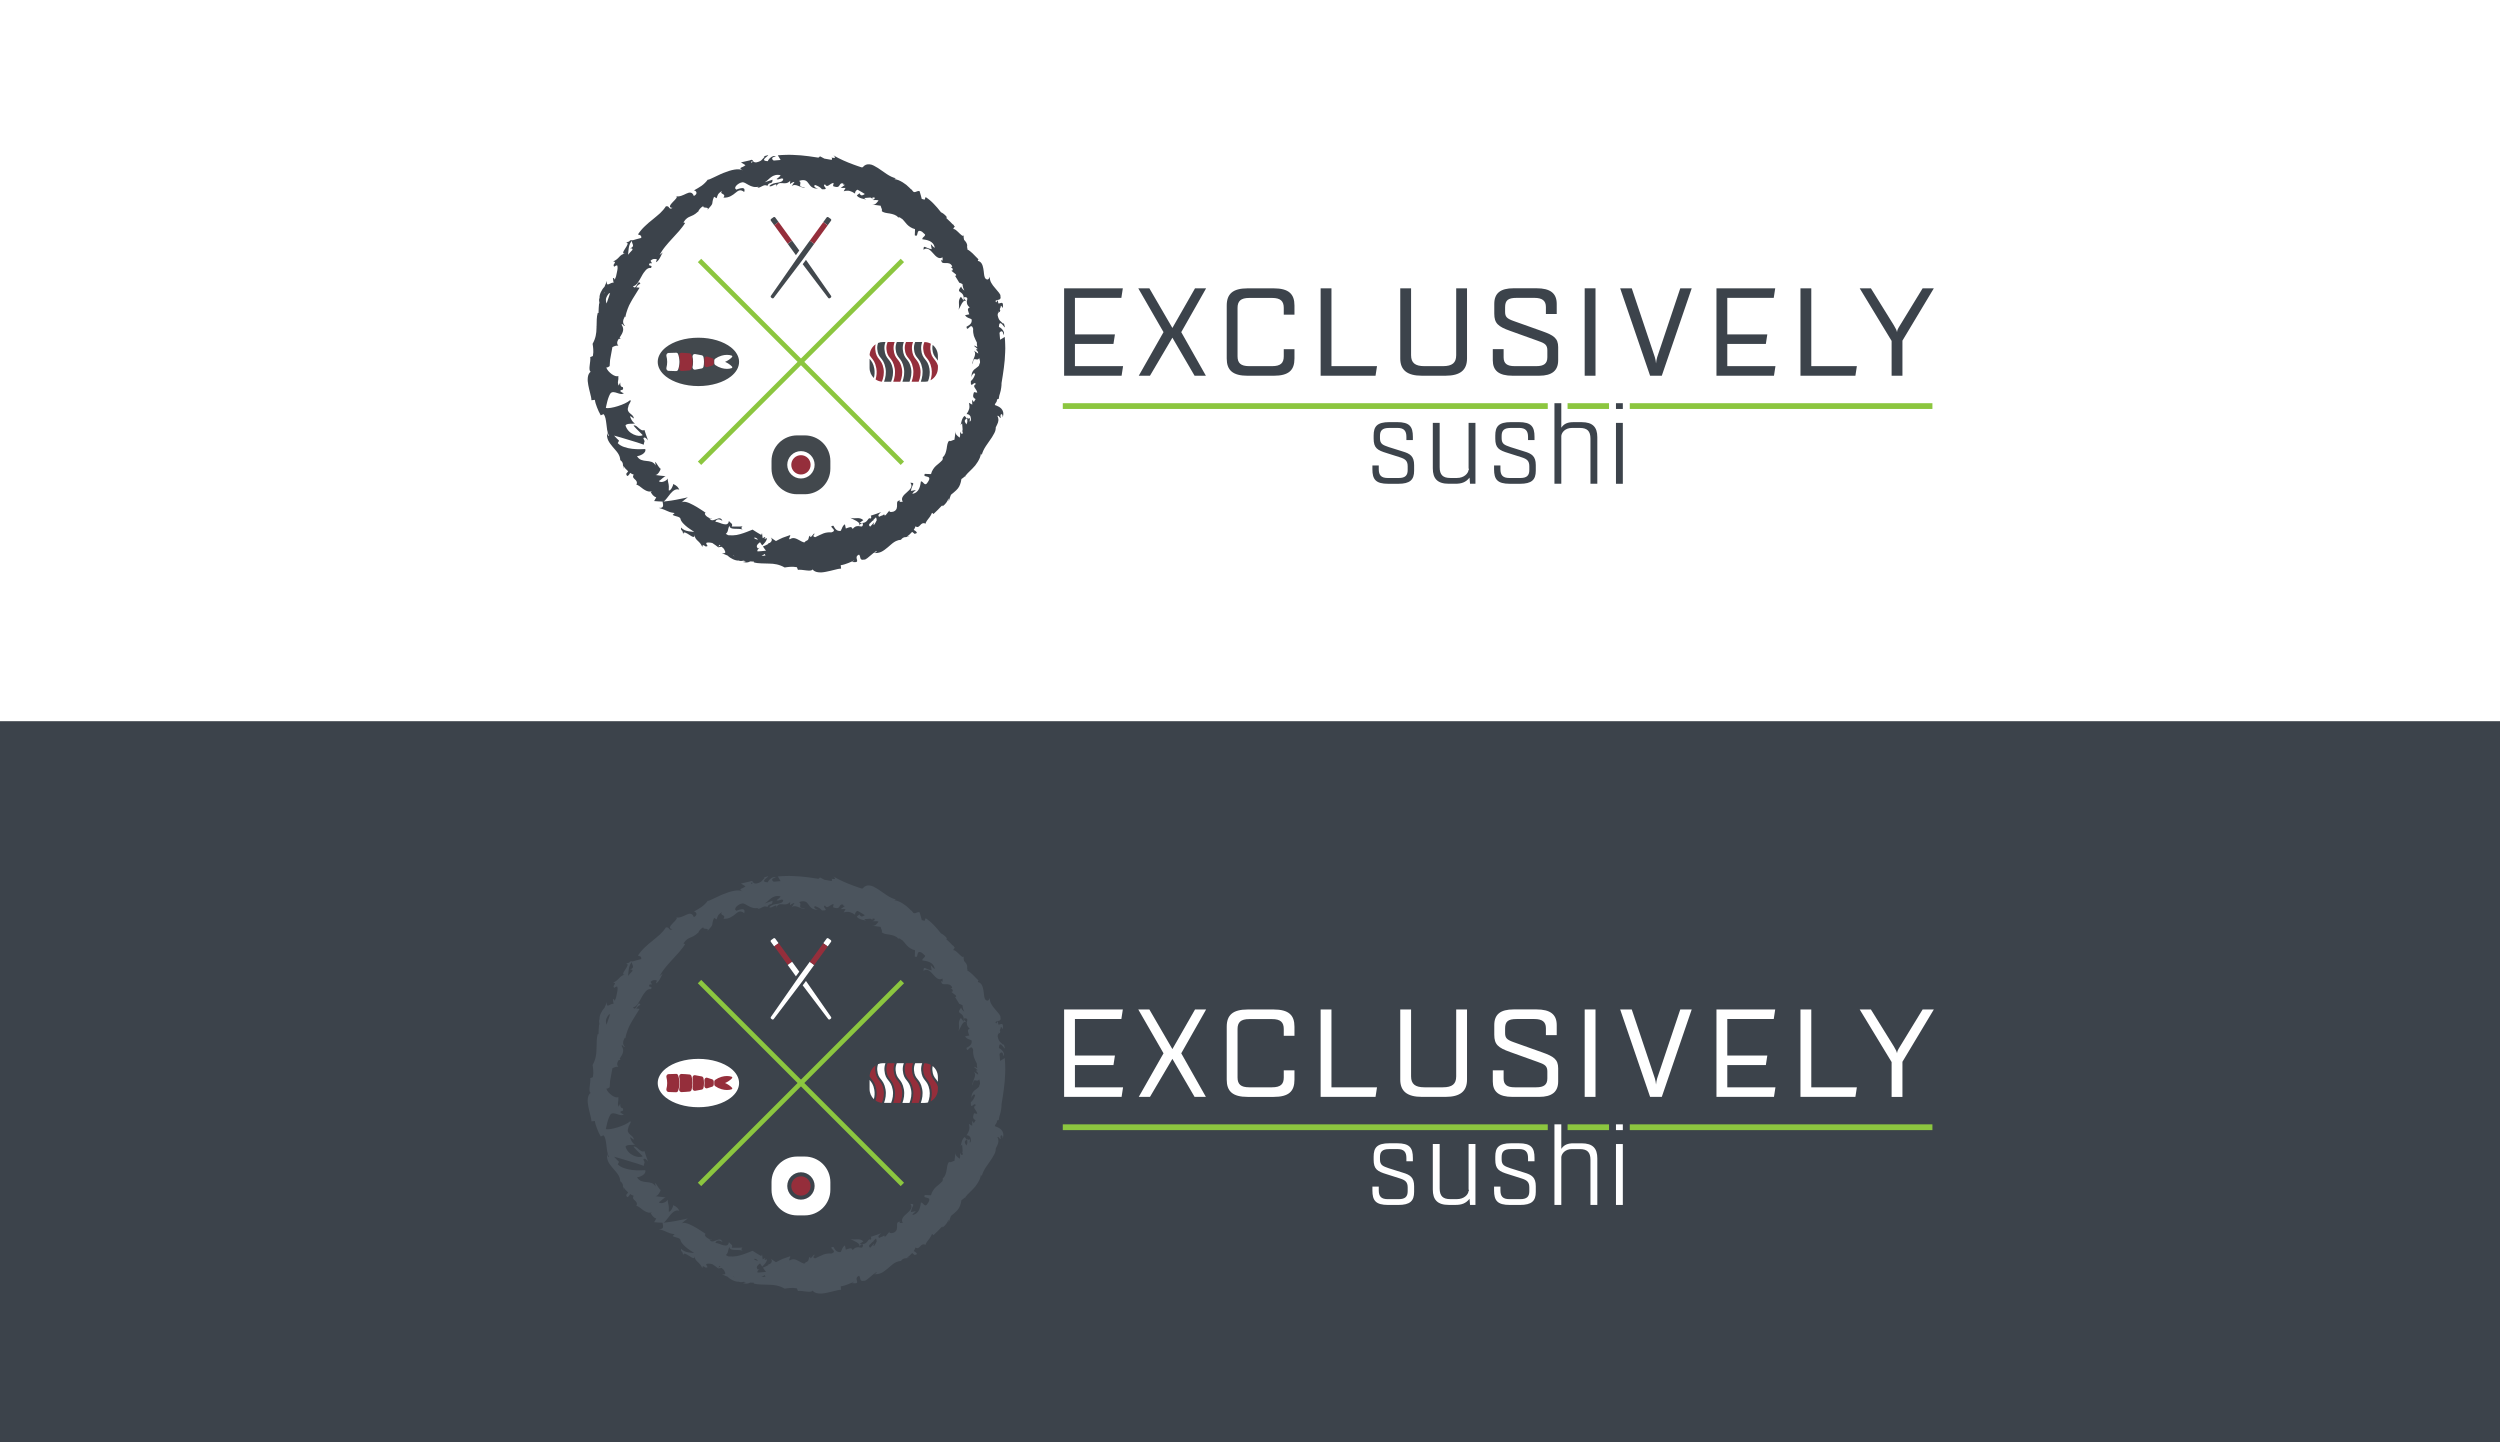
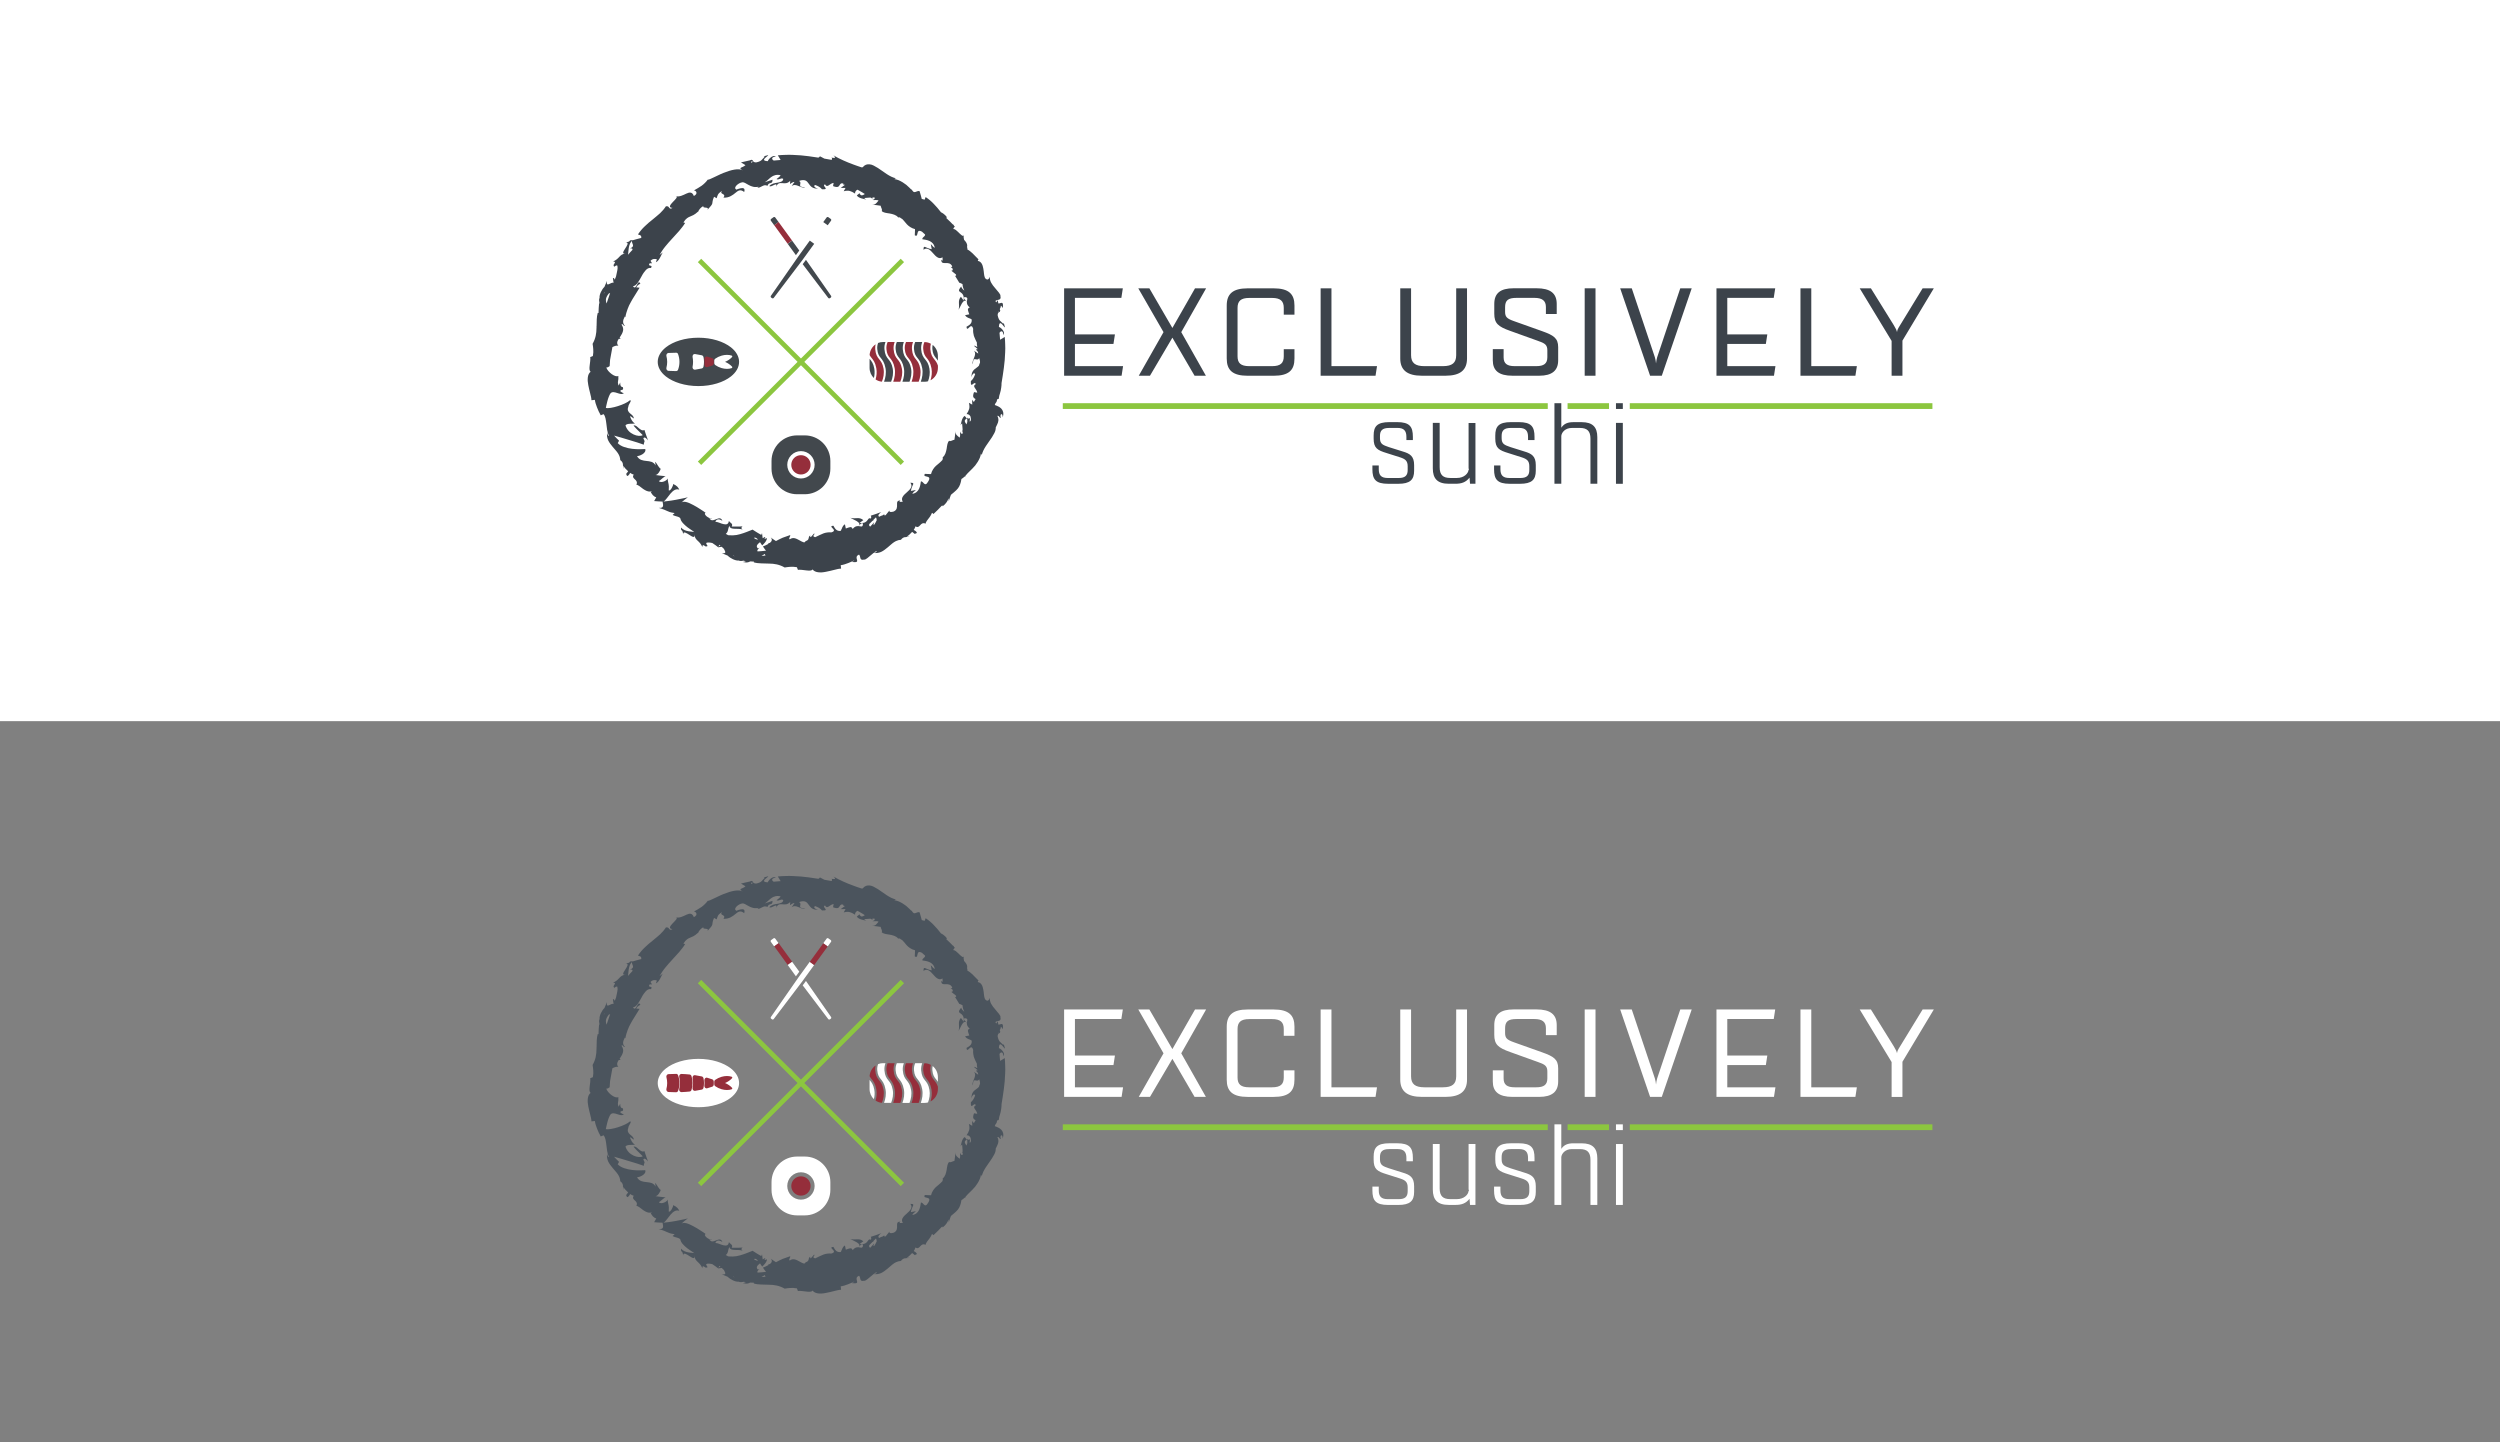
<svg xmlns="http://www.w3.org/2000/svg" id="Layer_1" data-name="Layer 1" viewBox="0 0 1300 750">
  <rect x="0" y="0" width="1300" height="750" fill="#808080" stroke="none" />
  <defs>
    <style>
      .cls-1, .cls-2 {
        fill: #952e3b;
      }

      .cls-3 {
        fill: #8cc63f;
      }

      .cls-4, .cls-5 {
        fill: #fff;
      }

      .cls-5, .cls-2, .cls-6 {
        fill-rule: evenodd;
      }

      .cls-7 {
        fill: #3c434b;
      }

      .cls-8, .cls-6 {
        fill: #42484d;
      }

      .cls-9 {
        fill: #4b545d;
      }
    </style>
  </defs>
-   <rect class="cls-7" y="375" width="1300" height="375" />
  <rect class="cls-4" width="1300" height="375" />
  <g>
    <circle class="cls-1" cx="416.491" cy="616.717" r="5.027" />
    <path class="cls-5" d="M416.491,609.583c3.936,0,7.118,3.198,7.118,7.118s-3.198,7.118-7.118,7.118-7.118-3.198-7.118-7.118,3.198-7.118,7.118-7.118ZM431.789,614.688c0-3.521-1.399-6.903-3.89-9.394s-5.873-3.89-9.394-3.89h-4.028c-3.521,0-6.903,1.399-9.394,3.89s-3.89,5.873-3.89,9.394v4.028c0,3.521,1.399,6.903,3.89,9.394s5.873,3.89,9.394,3.89h4.028c3.521,0,6.903-1.399,9.394-3.89,2.491-2.491,3.89-5.873,3.89-9.394v-4.028Z" />
    <path class="cls-5" d="M402.577,492.138l-1.722-2.368c-.215-.292-.154-.723.154-.938.369-.261.846-.615,1.199-.876.292-.215.723-.154.938.154l1.722,2.368-2.291,1.66Z" />
    <rect class="cls-1" x="405.84" y="490.116" width="2.829" height="11.931" transform="translate(-213.839 334.23) rotate(-36.01)" />
    <path class="cls-5" d="M421.088,500.117l-5.935,8.179v.015c-.338.477-12.023,17.266-14.283,20.51-.215.292-.138.707.154.922.138.092.277.2.4.292.292.215.707.154.922-.138,2.383-3.152,14.744-19.464,15.098-19.925v-.015l5.935-8.179-2.291-1.66-0-0.0 0.0 0Z" />
    <path class="cls-5" d="M430.405,492.138l1.722-2.368c.215-.292.154-.723-.154-.938-.369-.261-.846-.615-1.215-.876-.292-.215-.723-.154-.938.154l-1.722,2.368,2.291,1.66h.015-0Z" />
    <rect class="cls-1" x="419.76" y="494.763" width="11.931" height="2.829" transform="translate(-225.934 548.837) rotate(-53.99)" />
    <path class="cls-5" d="M415.63,505.268l-1.614,2.214s-.015.031-.031.046l-.108.154-4.274-5.888,2.291-1.66,3.736,5.135 0-0v0ZM419.089,510.095l13.053,18.726c.215.292.138.707-.154.922-.138.092-.277.2-.4.292-.292.215-.707.154-.922-.138l-13.268-17.527,1.184-1.553s.015-.031.031-.046l.507-.692-.031.015v-0Z" />
    <path class="cls-5" d="M460.431,552.852h-1.291c-.892,0-1.753.169-2.537.492-.338.953-.523,1.999-.43,3.136.2,2.552.969,3.567,1.799,4.612.938,1.168,1.937,2.368,2.491,5.35.461,2.568,0,4.981-.753,7.057h3.675c.784-1.999,1.291-4.336.83-6.857-.492-2.706-1.414-3.782-2.26-4.843-.953-1.184-1.814-2.337-2.045-5.212-.108-1.353.123-2.598.538-3.721l-.015-.015-0-0Z" />
    <path class="cls-2" d="M465.213,552.852h-3.644c-.461,1.076-.738,2.291-.63,3.644.2,2.552.969,3.567,1.799,4.612.938,1.168,1.937,2.368,2.491,5.35.461,2.568,0,4.981-.753,7.057h3.675c.784-1.999,1.291-4.336.83-6.857-.492-2.706-1.414-3.782-2.26-4.843-.953-1.184-1.814-2.337-2.045-5.212-.108-1.353.123-2.598.538-3.721l0-.031h-0Z" />
    <path class="cls-5" d="M469.994,552.852h-3.644c-.461,1.076-.738,2.291-.63,3.644.2,2.552.969,3.567,1.799,4.612.938,1.168,1.937,2.368,2.491,5.35.461,2.568,0,4.981-.753,7.057h3.675c.784-1.999,1.291-4.336.83-6.857-.492-2.706-1.414-3.782-2.26-4.843-.953-1.184-1.814-2.337-2.045-5.212-.108-1.353.123-2.598.538-3.721l0-.031h-0Z" />
    <path class="cls-2" d="M474.76,552.852h-3.644c-.461,1.076-.738,2.291-.63,3.644.2,2.552.969,3.567,1.799,4.612.938,1.168,1.937,2.368,2.491,5.35.461,2.568,0,4.981-.753,7.057h3.675c.784-1.999,1.291-4.336.83-6.857-.492-2.706-1.414-3.782-2.26-4.843-.953-1.184-1.814-2.337-2.045-5.212-.108-1.353.123-2.598.538-3.721l0-.031h-0Z" />
    <path class="cls-5" d="M479.542,552.852h-3.644c-.461,1.076-.738,2.291-.63,3.644.2,2.552.969,3.567,1.799,4.612.938,1.168,1.937,2.368,2.491,5.35.461,2.568,0,4.981-.753,7.057h1.937c.63,0,1.245-.092,1.83-.246.723-1.937,1.168-4.197.738-6.596-.492-2.706-1.414-3.782-2.26-4.843-.953-1.184-1.814-2.337-2.045-5.212-.108-1.353.123-2.598.538-3.721l0-.046-0-0Z" />
    <path class="cls-2" d="M455.296,554.051c-1.768,1.215-2.967,3.259-3.106,5.581.292.569.646,1.015.999,1.461.938,1.168,1.937,2.368,2.491,5.35.384,2.091.138,4.074-.369,5.858.953.661,2.076,1.076,3.29,1.168.784-1.983,1.276-4.336.83-6.826-.492-2.706-1.414-3.782-2.26-4.843-.953-1.184-1.814-2.337-2.045-5.212-.077-.892,0-1.737.184-2.521l-.015-.015v0Z" />
    <path class="cls-2" d="M480.695,552.852c-.461,1.076-.738,2.291-.63,3.644.2,2.552.969,3.567,1.799,4.612.938,1.168,1.937,2.368,2.491,5.35.415,2.26.108,4.397-.507,6.304,2.291-1.184,3.874-3.644,3.874-6.488v-1.153c-.507-1.63-1.23-2.475-1.891-3.305-.953-1.184-1.814-2.337-2.045-5.212-.077-1.015.031-1.968.261-2.86-.984-.553-2.106-.861-3.306-.861h-.046v-.031l-0-0Z" />
    <path class="cls-5" d="M452.175,561.538v4.72c0,2.106.861,3.997,2.245,5.32.384-1.522.523-3.198.215-4.935-.492-2.706-1.414-3.782-2.26-4.843-.061-.092-.138-.169-.2-.261Z" />
    <path class="cls-5" d="M484.984,554.343c-.154.676-.215,1.384-.154,2.137.2,2.552.969,3.567,1.799,4.612.354.446.723.892,1.076,1.461v-2.46c0-2.337-1.076-4.428-2.721-5.75l0-0h-0Z" />
    <rect class="cls-4" x="345.553" y="557.31" width="35.899" height="11.608" />
    <path class="cls-2" d="M344.692,565.92h0v-.031.031ZM344.615,566.227c-.031.261-.031.538.015.799.354,1.553,2.445,2.06,2.491,2.076-.046-.092-2.245-3.905-2.429-3.259l-.061.246-.031.154.015-.015-0.0 0ZM347.137,569.102q.228-0,0,0h0ZM351.396,569.748h.031-.031ZM344.661,566.043v.046l-.031.077v.062c-.046.261-.046.523,0,.784h0c.077.4.231.753.461,1.076.477.63,1.23,1.015,2.029,1.015h0c-.799,0-1.553-.384-2.029-1.015-.246-.323-.4-.692-.461-1.076-.061-.246-.061-.523,0-.83l.031-.138v-.062l.015-.031h0v.031l-.046.215c-.138.753.046,1.537.492,2.183.507.738,1.338,1.199,2.229,1.261h0c1.338.077,2.691.123,4.074.138h.338c.43,0,.846-.123,1.199-.307.415.185.861.277,1.322.261h0c1.553-.062,3.06-.169,4.535-.307h0c.492-.046.938-.215,1.338-.477.446.154.938.215,1.414.138h0c1.307-.2,2.583-.43,3.813-.692h0c.477-.108.922-.323,1.276-.646.461.108.969.092,1.445-.031h0c1.015-.277,1.983-.584,2.921-.922l.307-.123c.999.63,2.137,1.153,3.336,1.507,2.106.615,4.151.63,5.858.185.892-.231,1.584-.922,1.814-1.814s-.031-1.83-.692-2.46c-.307-.307-.646-.584-.999-.861.354-.277.692-.569.999-.861.661-.63.922-1.584.692-2.46-.231-.892-.922-1.584-1.814-1.814-1.707-.446-3.751-.43-5.858.169-1.215.354-5.55.738-6.565.446h0c-.477-.138-.969-.138-1.43-.031-.369-.307-.799-.538-1.291-.646h0c-1.23-.261-2.491-.492-3.813-.692h0c-.477-.077-.969-.015-1.414.138-.384-.261-.846-.43-1.338-.492h0c-1.476-.154-2.983-.261-4.535-.307h0c-.461-.015-.907.077-1.322.261-.384-.2-.83-.307-1.291-.307h.077-.077c-1.476,0-2.921.046-4.336.138h0c-.892.062-1.707.523-2.229,1.261-.507.723-.661,1.645-.415,2.491h0c.246.846.369,1.753.369,2.706s-.123,1.86-.369,2.691l-.046.169.015-.046h-0Z" />
    <path class="cls-5" d="M366.278,561.83c.046.446.077.892.077,1.353s-.031.907-.077,1.338h0c-.046.415.092.846.384,1.122.277.277.676.384,1.045.277q.109-.032,0,0c.922-.261,1.799-.538,2.644-.83h0c.446-.154.769-.615.799-1.138h0c.015-.261.031-.523.031-.784s0-.523-.031-.784h0c-.031-.523-.354-.969-.799-1.138h0c-.846-.292-1.722-.584-2.644-.83-.369-.108-.753,0-1.03.277s-.43.692-.384,1.122h0l-.015.015h0ZM377.025,563.168c1.43-.584,2.675-1.461,3.628-2.475.108-.123.154-.292.123-.446-.031-.169-.138-.292-.292-.338-1.491-.507-3.352-.523-5.273.031-1.199.354-2.322.892-3.275,1.568h0c-.354.246-.553.692-.523,1.138v1.045c-.015.461.184.892.523,1.138h0c.953.676,2.076,1.215,3.275,1.568,1.922.553,3.782.538,5.273.031.138-.046.246-.185.292-.338.031-.169,0-.338-.123-.446-.953-1.015-2.199-1.876-3.628-2.475v0-0ZM360.144,560.662c.154.799.246,1.645.246,2.506s-.092,1.707-.246,2.506c-.092.415,0,.846.261,1.153.246.307.63.461.999.415h0c1.215-.185,2.383-.4,3.521-.646.446-.092.784-.461.892-.953h0c.169-.784.261-1.614.261-2.475s-.092-1.691-.261-2.475h0c-.108-.492-.461-.861-.892-.953h0c-1.138-.246-2.306-.461-3.521-.646-.369-.062-.753.092-.999.415-.246.307-.354.738-.261,1.153h0ZM353.21,560.093c.246.969.369,1.999.369,3.075s-.138,2.106-.384,3.075c-.108.4-.031.83.2,1.153.231.323.584.507.953.507h0c1.461-.062,2.875-.154,4.259-.307.43-.046.815-.369.969-.83h0c.354-1.107.553-2.322.553-3.598s-.2-2.491-.553-3.598h0c-.154-.461-.538-.784-.969-.83q-.128-.014,0,0c-1.384-.138-2.814-.246-4.259-.292-.369,0-.723.169-.938.492-.231.323-.292.753-.2,1.138v.015ZM351.411,567.949h.261c.384,0,.738-.261.892-.646h0c.477-1.23.753-2.629.753-4.12s-.277-2.89-.753-4.12h0c-.154-.4-.507-.646-.892-.646-1.384,0-2.752.046-4.09.123-.354.015-.676.231-.876.553s-.261.738-.154,1.107c.246.938.384,1.937.384,2.983s-.138,2.06-.384,2.983c-.108.384-.046.784.154,1.122.2.323.523.523.876.553h0c1.261.077,2.537.123,3.828.123v-.015l0-0ZM363.172,551.329c6.965,0,13.176,2.091,17.004,5.458,2.06,1.814,3.413,3.967,3.413,6.38s-1.353,4.566-3.413,6.38c-3.828,3.367-10.04,5.458-17.004,5.458s-13.176-2.091-17.004-5.458c-2.06-1.814-3.413-3.967-3.413-6.38s1.353-4.566,3.413-6.38c3.828-3.367,10.04-5.458,17.004-5.458Z" />
    <g>
      <polygon class="cls-4" points="558.966 529.897 583.104 529.897 583.873 524.916 553.339 524.916 553.339 570.379 583.227 570.379 583.996 565.397 558.966 565.397 558.966 553.851 578.999 553.851 579.768 548.87 558.966 548.87 558.966 529.897" />
      <polygon class="cls-4" points="609.641 545.533 597.664 524.916 591.899 524.916 605.029 547.717 592.16 570.379 597.987 570.379 609.641 550.592 621.172 570.379 627.06 570.379 614.253 547.717 627.183 524.916 621.418 524.916 609.641 545.533" />
      <path class="cls-4" d="M649.615,565.397c-4.428,0-6.088-1.599-6.088-5.12v-25.168c0-3.521,1.66-5.181,6.088-5.181h11.854c4.428,0,6.088,1.66,6.088,5.181v3.521h5.566v-4.735c0-5.95-2.875-8.963-10.885-8.963h-13.391c-7.933,0-10.947,3.013-10.947,8.963v27.536c0,6.011,2.998,8.963,10.947,8.963h13.391c8.01,0,10.885-2.937,10.885-8.963v-4.858h-5.566v3.705c0,3.521-1.66,5.12-6.088,5.12h-11.854v-0.0 0Z" />
      <polygon class="cls-4" points="692.356 524.916 686.729 524.916 686.729 570.379 715.279 570.379 716.048 565.397 692.356 565.397 692.356 524.916" />
      <path class="cls-4" d="M750.287,565.397h-9.609c-4.812,0-6.919-1.722-6.919-5.704v-34.777h-5.627v36.499c0,5.95,3.521,8.963,11.269,8.963h12.238c7.749,0,11.208-2.998,11.208-8.963v-36.499h-5.627v34.777c0,3.967-2.045,5.704-6.919,5.704h-.015Z" />
      <path class="cls-4" d="M800.069,552.39c3.459,1.153,4.551,2.106,4.551,4.812v3.582c0,3.275-1.799,4.612-5.765,4.612h-11.208c-3.967,0-5.765-1.338-5.765-4.612v-4.228h-5.627v5.827c0,5.32,3.136,7.995,10.239,7.995h13.899c6.657,0,9.855-2.691,9.855-7.995v-6.857c0-4.674-2.368-6.211-8.379-8.333l-14.929-5.32c-3.336-1.215-4.289-2.106-4.289-4.735v-2.368c0-3.582,1.537-4.874,5.965-4.874h9.286c3.967,0,5.965,1.414,5.965,4.735v3.644h5.627v-5.243c0-5.566-3.382-8.133-10.501-8.133h-11.915c-6.857,0-10.055,2.568-10.055,8.133v5.058c0,5.058,1.983,6.734,8.256,8.963l14.806,5.32-.015.015h-0Z" />
      <rect class="cls-4" x="824.038" y="524.916" width="5.627" height="45.462" />
      <path class="cls-4" d="M864.135,570.379l15.559-45.462h-5.95l-12.038,35.915c-.323,1.03-.446,2.106-.569,3.136-.123-1.03-.261-2.106-.584-3.136l-12.038-35.915h-6.027l15.559,45.462h6.088Z" />
      <polygon class="cls-4" points="898.189 529.897 922.343 529.897 923.111 524.916 892.562 524.916 892.562 570.379 922.466 570.379 923.234 565.397 898.189 565.397 898.189 553.851 918.238 553.851 919.006 548.87 898.189 548.87 898.189 529.897" />
      <polygon class="cls-4" points="941.868 524.916 936.241 524.916 936.241 570.379 964.807 570.379 965.576 565.397 941.868 565.397 941.868 524.916" />
      <path class="cls-4" d="M989.268,570.379v-18.25l16.328-27.213h-5.827l-11.777,19.28c-1.215,1.922-1.414,2.491-1.537,3.521-.261-1.03-.446-1.599-1.66-3.582l-11.915-19.203h-5.827l16.589,27.336v18.127h5.627v-.015 0Z" />
      <path class="cls-4" d="M722.32,597.53c-3.505,0-4.735,1.384-4.735,4.136v1.184c0,3.075,1.553,3.567,4.597,4.643l7.195,2.26c3.828,1.122,5.965,2.445,5.965,7.088v2.952c0,4.705-2.137,6.78-8.225,6.78h-5.243c-6.55,0-8.225-2.322-8.225-7.518v-2.014h3.305v1.876c0,3.198,1.23,4.643,4.735,4.643h5.642c3.429,0,4.658-1.384,4.658-4.136v-1.953c0-2.814-1.23-3.767-3.89-4.643l-6.934-2.199c-4.981-1.507-6.872-2.629-6.872-7.595v-1.568c0-4.643,1.691-6.965,8.225-6.965h3.951c6.534,0,8.225,2.322,8.225,7.656v1.691h-3.367v-1.691c0-3.075-1.23-4.643-4.658-4.643h-4.336l-.015.015Z" />
      <path class="cls-4" d="M767.199,626.557h-2.783l-.261-3.198c-1.937,2.506-4.274,3.198-7.38,3.198h-3.367c-5.965,0-8.348-2.691-8.348-8.026v-23.646h3.567v23.077c0,4.013,1.753,5.581,5.504,5.581h3.505c3.69,0,5.888-2.383,6.027-4.259h.2v-.062l-.2-.815v-23.523h3.567v31.671h-.031l0.0 0Z" />
      <path class="cls-4" d="M785.586,597.53c-3.505,0-4.735,1.384-4.735,4.136v1.184c0,3.075,1.553,3.567,4.597,4.643l7.195,2.26c3.828,1.122,5.965,2.445,5.965,7.088v2.952c0,4.705-2.137,6.78-8.225,6.78h-5.243c-6.55,0-8.225-2.322-8.225-7.518v-2.014h3.305v1.876c0,3.198,1.23,4.643,4.72,4.643h5.642c3.429,0,4.658-1.384,4.658-4.136v-1.953c0-2.814-1.23-3.767-3.89-4.643l-6.934-2.199c-4.981-1.507-6.872-2.629-6.872-7.595v-1.568c0-4.643,1.691-6.965,8.225-6.965h3.951c6.534,0,8.225,2.322,8.225,7.656v1.691h-3.367v-1.691c0-3.075-1.23-4.643-4.658-4.643h-4.336v.015h0Z" />
      <path class="cls-4" d="M822.439,594.516h-4.151c-2.983,0-4.92.692-6.411,2.89v-12.745h-3.567v41.896h3.567v-24.891c.2-1.876,2.076-4.136,5.504-4.136h4.151c3.751,0,5.504,1.568,5.504,5.581v23.446h3.567v-24.199c0-5.197-2.337-7.841-8.164-7.841" />
      <rect class="cls-4" x="840.304" y="594.901" width="3.567" height="31.671" />
      <rect class="cls-4" x="840.304" y="584.661" width="3.567" height="2.998" />
      <rect class="cls-3" x="847.484" y="584.661" width="157.373" height="2.998" />
      <rect class="cls-3" x="815.136" y="584.661" width="21.555" height="2.998" />
      <rect class="cls-3" x="552.648" y="584.661" width="252.188" height="2.998" />
    </g>
    <path class="cls-5" d="M363.172,552.068c6.565,0,12.407,1.83,16.02,4.689,2.275,1.799,3.659,4.013,3.659,6.411s-1.384,4.612-3.659,6.411c-3.613,2.86-9.455,4.689-16.02,4.689s-12.407-1.83-16.02-4.689c-2.275-1.799-3.659-4.013-3.659-6.411s1.384-4.612,3.659-6.411c3.613-2.86,9.455-4.689,16.02-4.689ZM363.172,550.607c-6.949,0-13.114,1.983-16.927,5.012-2.675,2.122-4.228,4.751-4.228,7.564s1.553,5.443,4.228,7.564c3.828,3.013,9.978,5.012,16.927,5.012s13.114-1.983,16.927-5.012c2.675-2.122,4.228-4.751,4.228-7.564s-1.553-5.443-4.228-7.564c-3.828-3.013-9.978-5.012-16.927-5.012Z" />
    <rect class="cls-3" x="415.251" y="488.586" width="2.475" height="149.163" transform="translate(-276.233 459.45) rotate(-45)" />
    <rect class="cls-3" x="341.907" y="561.919" width="149.163" height="2.475" transform="translate(-276.225 459.447) rotate(-45)" />
    <g>
      <path class="cls-8" d="M496.494,518.246c-.137-.198-.225-.325-.225-.325.06.143.14.243.225.325Z" />
      <path class="cls-8" d="M425.715,473.104c-.091.003-.173-0-.26 0.0.094.009.184.012.26-0Z" />
      <path class="cls-8" d="M344.716,506.245l.161-.117c-.051.021-.105.064-.161.117Z" />
      <path class="cls-8" d="M476.298,629.739c-.017.021-.035.039-.053.06l.068-.013-.016-.047Z" />
      <path class="cls-9" d="M522.698,554.158c-.031-.661-.046-1.322-.077-1.983-.031-.661-.061-1.322-.154-1.968,0,0-.6.369-1.199.738-.615.354-1.23.723-1.23.723,0,0,0-.231-.031-.553-.031-.338-.061-.784-.108-1.23-.077-.892-.154-1.783-.154-1.783.477-1.015,1.83-1.553,2.06,1.061.63-.769.2-1.83-.477-2.675-.646-.846-1.63-1.461-1.891-1.445.077-2.552.892-2.229,1.676-1.399.784.815,1.522,2.122,1.414,1.338l-.569-2.091-.215.523c-.676-.769-1.291-1.122-1.783-1.691-.246-.277-.477-.6-.661-1.061-.2-.446-.384-1.015-.523-1.768.061-2.029,1.322-1.353,1.245-2.137.171-.029.182-.302-.134-1.026.338-.625.557-1.188.518-1.619.185-.507.692.538,1.061,1.076.458-4.016-.904-2.386-2.283-2.378-.218-.944-.407-1.758-.407-1.758,0,0-.354.584-.723,1.184-.004.006-.007.011-.011.017-.154-.186-.3-.426-.435-.739.477-.507,1.261-.507,1.876-.707.6-.185,1.061-.584.738-1.891.246-.784-1.291-2.322-2.767-4.12-.784-.892-1.537-1.83-2.06-2.829-.261-.492-.461-.999-.569-1.507-.123-.507-.169-1.015-.092-1.537-.523,1.092-1.045,2.137-2.414.799-.055-.091-.099-.196-.145-.298-.023-.048-.047-.1-.07-.148-.008-.017-.016-.033-.024-.05-.197-.509-.312-1.119-.392-1.779-.046-.446-.092-.922-.154-1.399-.061-.461-.138-.938-.215-1.414-.354-1.86-.938-3.613-2.86-3.967.046-.43.185-.661.384-.784-.43-.369-.922-.876-1.445-1.445-.523-.569-1.092-1.184-1.707-1.737-.901-.843-1.818-1.59-2.636-1.943.046-.416-.03-.868-.191-1.341.215-.807 0-1.591-.463-2.359-.277-.46-.657-.905-1.077-1.339-.116-.4-.204-.801-.23-1.213-.046-.477,0-.969.138-1.476-.215,1.537-1.66-.062-3.075-1.445-.692-.707-1.461-1.307-2.014-1.461-.145-.039-.278-.048-.398-.022.023-.415.257-.836.766-1.269,0,0-.207-.219-.522-.557-.006-.087-.012-.174-.031-.274-.232-.146-.451-.31-.672-.472-.307-.327-.645-.685-1.005-1.035l-2.322-2.229.507-.261c-.323-.4-.646-.753-.938-1.076-.307-.307-.63-.569-.922-.784-.453-.337-.876-.573-1.289-.766-.078-.096-.154-.182-.232-.28-.553-.676-1.092-1.384-1.676-2.06-.6-.661-1.199-1.338-1.83-1.999-1.245-1.338-2.66-2.521-4.213-3.552-.285.257-.255.929-.611,1.352-.279-.092-.568-.179-.881-.26-.176-.046-.368-.086-.562-.127-.002-.01-.004-.017-.007-.027-.108-.461-.261-1.061-.43-1.645-.338-1.199-.692-2.383-.692-2.383-.692-.307-1.476.231-2.199.43-.326.095-.626.108-.915-.036-.203-.21-.418-.43-.647-.663-.126-.218-.248-.481-.36-.823.007.146.013.308.008.467-.374-.377-.769-.772-1.193-1.189-.507-.492-1.045-.984-1.614-1.476-.584-.461-1.215-.907-1.876-1.307-.661-.4-1.353-.769-2.06-1.076s-1.476-.492-2.245-.6c.138-.154.415-.4.938-.4-3.413-.646-6.457-3.429-9.471-5.35-.753-.477-1.491-.907-2.199-1.261-.354-.169-.707-.323-1.061-.446-.354-.108-.707-.185-1.045-.215-1.353-.169-2.598.215-3.659,1.537,0,0-.257.001-.636.013-1.41-.483-2.839-.924-4.238-1.473l-1.291-.507c-.43-.154-.861-.323-1.307-.492-.861-.338-1.722-.707-2.583-1.107-.861-.415-1.722-.799-2.583-1.23s-1.722-.907-2.583-1.414c1.783,1.537.446,1.414-1.061,1.199.508.246.375.68.167,1.163-1.267-.229-2.532-.452-3.795-.667-.512-.272-1-.531-1.399-.742-.277-.154-.507-.261-.661-.338s-.246-.123-.246-.123c-.198.329-.484.545-.82.696-1.689-.266-3.378-.52-5.069-.742-1.353-.154-2.691-.292-4.044-.446-1.338-.108-2.69-.154-4.028-.231-.677-.031-1.338-.077-1.999-.062-.661,0-1.338.031-1.999.046-.661.031-1.322.046-1.983.077-.661.031-1.322.062-1.968.154l.738,1.199c.369.6.723,1.23.723,1.23,0,0-.231,0-.554.031-.338.031-.784.062-1.23.108l-1.783.154c-1.015-.477-1.553-1.83,1.061-2.06-.769-.646-1.83-.2-2.675.477-.846.661-1.461,1.63-1.445,1.891-2.568-.077-2.229-.892-1.399-1.676.815-.784,2.122-1.522,1.338-1.414l-2.091.569.523.215c-.769.676-1.122,1.291-1.691,1.783-.277.246-.6.461-1.061.661-.446.2-1.015.384-1.768.523-2.029-.062-1.353-1.322-2.137-1.245-.031-.184-.323-.2-1.184.2,0,0-.292.046-.707.154-.43.092-.984.231-1.553.354-1.138.261-2.26.523-2.26.523l1.184.723c.584.369,1.153.723,1.153.723-.83.753-1.86,1.03-2.352,1.307-.492.307-.43.569.892,1.399-1.953-1.261-6.119-.246-9.917,1.307-.969.354-1.876.815-2.737,1.215-.876.415-1.691.799-2.414,1.138-1.461.707-2.552,1.23-3.106,1.184-.461.646-.953,1.215-1.491,1.722-.523.523-1.076.999-1.676,1.43-1.184.876-2.568,1.568-4.043,2.445.953-.108,2.552,1.584,0,2.89-.415-1.138-.984-1.63-1.645-1.753-.677-.123-1.461.108-2.275.507-.83.384-1.722.861-2.675,1.153-.477.154-.953.261-1.445.292-.477.046-.969,0-1.461-.138,1.537.215-.062,1.66-1.445,3.075-.707.692-1.307,1.461-1.461,2.014-.154.569.138.953,1.291,1.03-2.106,1.322-1.245-1.245-3.413-.846-.415.661-.907,1.261-1.399,1.876-.507.6-1.061,1.184-1.645,1.737-.584.553-1.23,1.076-1.876,1.614-.63.553-1.291,1.092-1.983,1.645-.677.553-1.384,1.092-2.06,1.676-.661.6-1.338,1.199-1.999,1.83-1.338,1.245-2.521,2.66-3.552,4.213.415.461,1.922.092,1.691,1.876,0,0-.307.077-.753.185-.461.108-1.061.261-1.645.43-.933.263-1.849.533-2.213.641.034-.032.057-.072.092-.103-2.552-.077-.215.692-3.536,1.107,1.799.062.707,1.707-.307,3.259-.492.769-.984,1.507-1.045,2.014-.061.507.277.738,1.353.523-1.799.215-2.552.922-3.305,1.722-.753.799-1.522,1.691-3.275,2.475.677.246,1.691-.307.185,1.876.138.2.246.569.292.799-.061.062-.077.077-.123.138.046-.031.092-.062.138-.092.046.154.062.169.046-.031.569-.415,1.122-.692,1.568-.692.446.953.154,2.306-.138,3.644-.165.766-.346,1.506-.46,2.159-.016.039-.032.077-.048.116-.202.513-.406,1.018-.605,1.526-.236-.211-.26-1.107-.962-.803l.154,1.184c.108.6.2,1.199.2,1.199-1.522-.446-3.936,2.829-3.459-.922l-1.276,3.044c-.769.753-1.414,1.753-1.891,2.783-.461,1.03-.769,2.091-.677,2.983-.769,1.414.6,4.274-.215,2.629,0,0-.123,1.307-.215,2.614-.046,1.307-.108,2.629-.108,2.629l-.4-.046c-.633,2.14-.523,4.492-.599,6.85-.058.099-.111.199-.17.298.059-.068.111-.123.165-.183-.01.297-.023.594-.041.89-.015,2.721-.43,5.412-2.029,8.21.138.876.292,1.753.338,2.767.092,1.015.062,2.168-.185,3.582l-1.384.538c.185,1.107-.092,2.767-.277,4.289-.185,1.522-.261,2.89.507,3.321-.876.646-1.307,1.66-1.476,2.89-.077.615-.092,1.276-.061,1.953.046.692.169,1.399.292,2.122.292,1.445.615,2.921.984,4.274.354,1.353.646,2.583.661,3.598l1.783-.2c.046.338.108.661.169.984.077.323.169.646.261.969.2.646.415,1.291.676,1.937.261.661.538,1.322.846,2.014.323.692.707,1.384,1.107,2.137l1.461-.615c1.015,1.168,1.184,2.967,1.461,4.997.123,1.015.231,2.091.4,3.183.2,1.076.507,2.152.953,3.183-.676-.062-.938-1.184-.892-2.06-.338,1.553-.092,2.967.446,4.243.584,1.276,1.507,2.398,2.414,3.505.892,1.107,1.922,2.122,2.644,3.213.738,1.092,1.215,2.275,1.261,3.628,1.107.769,1.368,1.614,1.445,2.552-.062-.092-.138-.169-.215-.215.046.123.138.277.231.446.031.6.046,1.23.154,1.876.046-.63.046-1.199-.031-1.645.492.784,1.445,1.86,2.521,2.814l-1.092,1.43c.077.077.123.169.215.246.231,1.507,1.261.477,1.922-.846.6.43,1.261.753,1.86.907-.815,1.215-.092,1.83.615,2.475.354.323.723.661.892,1.107.185.431.215.969-.138,1.707.846-.061,2.137,1.122,3.536,2.168,1.245.839,2.578,1.545,3.783,1.291.688,1.357,1.502,2.648,3.028,3.045l-1.107,1.953s1.092.092,2.168.169c1.092.046,2.199.092,2.199.092.507,2.291.615,3.459-1.983,3.275,1.322.384,2.183.692,2.844.953.661.246,1.092.461,1.507.661.83.384,1.568.769,3.921,1.076l-1.045.953c1.184.861,4.136.815,4.12,2.26.246,1.015,1.199,2.106,2.552,3.321.338.292.692.615,1.092.907.4.292.815.6,1.261.892.693.474,1.434.972,2.197,1.477-.139-.011-.274-.02-.414-.032-.753-.061-1.537-.138-2.322-.261-.784-.138-1.568-.307-2.26-.63-.692-.323-1.338-.753-1.86-1.353-.077,2.552.692.215,1.107,3.536.061-1.799,1.722-.707,3.259.307.769.492,1.507.984,2.014,1.045.507.061.738-.277.523-1.353.215,1.799.922,2.552,1.722,3.306.799.753,1.691,1.522,2.475,3.275.246-.676-.307-1.691,1.876-.185.2-.138.569-.246.799-.292.061.061.077.077.138.123-.031-.046-.062-.092-.092-.138.154-.046.169-.061-.031-.046-.415-.569-.692-1.122-.692-1.568.84-.393,1.991-.213,3.167.036,1.169.774,2.286,1.563,3.29,2.378.055-1.588.423-1.613.957-1.131-.26.208-1.062.262-.773.93l1.184-.154c.095-.017.186-.032.278-.048.01.011.02.022.03.033.336.364.705.755,1.074,1.033.552,1.31,1.731,2.602-1.105,2.242l3.044,1.276c.753.769,1.753,1.414,2.783,1.891,1.03.461,2.091.769,2.983.676,1.414.769,4.274-.6,2.629.215,0,0,.43.04,1.036.092-.231.279-1.004.285-1.605.447,1.107.277,2.014.307,2.767.154.414-.101.777-.258,1.104-.451,1.044.04,1.94.082,1.94.082l-.046.4c2.445.723,5.166.477,7.856.646,2.721.015,5.412.431,8.21,2.029.876-.138,1.753-.277,2.767-.338,1.015-.092,2.168-.061,3.582.185l.538,1.384c1.107-.185,2.767.092,4.289.277,1.522.185,2.89.261,3.321-.507.646.876,1.66,1.307,2.89,1.476.615.077,1.276.092,1.953.061.692-.046,1.399-.169,2.122-.307,1.445-.292,2.921-.615,4.274-.984,1.353-.369,2.583-.646,3.598-.661l-.2-1.783c.338-.046.661-.108.984-.169.323-.077.646-.169.969-.261.646-.2,1.291-.415,1.937-.676.661-.261,1.322-.538,2.014-.846.38-.177.762-.375,1.152-.581-.098.238-.791.595-1.198.874,5.625.642.176-2.286,3.617-3.831.022-.006.042-.013.064-.018.498.477.502,1.255.7,1.866.184.6.584,1.061,1.891.738.784.246,2.322-1.292,4.12-2.767.28-.246.566-.485.855-.719,1.402.223,2.694-.002,3.864-.495,1.276-.584,2.398-1.507,3.505-2.414,1.107-.892,2.122-1.922,3.213-2.644.22-.149.447-.279.676-.405.158-.067.306-.145.451-.225.775-.364,1.598-.6,2.501-.631.769-1.107,1.614-1.353,2.552-1.445-.092.061-.169.138-.215.215.123-.046.277-.138.446-.231.6-.031,1.23-.046,1.876-.169-.63-.046-1.199-.046-1.645.031.784-.492,1.86-1.445,2.814-2.521l1.43,1.107c.077-.077.169-.123.246-.215,1.507-.231.477-1.261-.846-1.922.43-.6.738-1.261.907-1.86,1.215.815,1.83.092,2.475-.615.323-.354.661-.723,1.107-.892.43-.185.969-.2,1.707.138-.062-.846,1.122-2.137,2.168-3.536.463-.687.882-1.401,1.128-2.106.246.122.495.316.749.615,0,0,.292-.277.738-.692.43-.431,1.03-.953,1.599-1.537.794-.827,1.573-1.638,1.965-2.046l.11.063.015-.193c.083-.087.139-.145.139-.145l.261.507c.4-.323.753-.646,1.076-.938.307-.307.569-.63.784-.922.446-.6.753-1.153.953-1.691.07-.187.116-.366.166-.545.14.352.191.849.142,1.545.384-1.322.692-2.183.953-2.844.082-.22.16-.409.235-.586,2.288-1.856,3.557-2.939,4.254-4.303.369-.676.63-1.414.861-2.306.121-.466.22-.995.312-1.588.534-.281,1.091-.725,1.677-1.294l.287.1c0-.195.099-.416.262-.66.127-.135.254-.272.384-.416.173-.2.355-.41.536-.627.701-.671,1.574-1.53,2.539-2.51.492-.507.984-1.045,1.476-1.614.461-.584.907-1.215,1.307-1.876.4-.661.769-1.353,1.076-2.06s.492-1.476.6-2.245c.154.138.4.415.4.938.646-3.413,3.428-6.457,5.35-9.471.477-.753.907-1.491,1.261-2.199.169-.354.323-.707.446-1.061.108-.354.185-.707.215-1.045.033-.261.037-.517.026-.769.262-.556.53-1.082.758-1.583.661-1.338.969-2.644.077-4.443,1.076-.215,1.107,1.291,1.783,1.03-.108-.4-.43-1.568.246-1.86.676-.277.615.83.83,1.63.277-1.107.307-2.014.154-2.767-.185-.753-.538-1.353-.999-1.83-.858-.886-2.101-1.396-3.347-1.835.071-.217.14-.433.208-.647.565-.673.876-1.273.924-1.869.003-.071-.016-.144-.021-.216.245-.327.518-.505.913-.399.109-.583.214-1.162.321-1.743.094-.321.202-.684.325-1.086.138-.461.277-.969.4-1.491.108-.523.2-1.076.277-1.614.12-.842.19-1.659.167-2.357.446-2.639.856-5.272,1.202-7.913.154-1.353.292-2.691.446-4.044.108-1.353.154-2.691.231-4.028.031-.676.077-1.338.061-2.014,0-.661-.031-1.338-.046-1.999ZM396.643,664.039c-.251.004-.474-.003-.674-.018.506-.168,1.038-.485,1.643-.982.146.264.327.537.471.796-.47.082-.943.161-1.44.203ZM446.499,648.56c.275-.279.624-.775,1.018-1.109.384-.369.815-.553,1.23-.185-.015,1.045-.261,1.414-.661,1.507-.397.076-.946-.135-1.587-.213ZM454.076,645.432c.794-.799,1.42-1.425,1.42-1.425.243.392.374.916.396,1.516-.384.846-.909,1.767-1.242,2.297-1.384-.123.354-.707-.184-1.122l-.969,1.076c-.246.277-.492.538-.676.738-.185.2-.307.323-.307.323-.628-.314-.696-.851-.448-1.392.037-.034.072-.066.109-.099.292-.292.6-.6.907-.907.202-.204.401-.406.598-.604.19-.102.386-.191.586-.256-.07-.056-.123-.091-.19-.143ZM502.788,531.742c-.277-.261-.784-.63-1.122-1.03-.369-.384-.553-.815-.184-1.23,1.045.015,1.414.261,1.507.646.077.4-.138.953-.2,1.599l0.0.015ZM519.085,537.369c-.04-.07-.063-.117-.098-.179.105-.157.21-.315.31-.469l-.212.648ZM390.785,458.883l.799.261c-1.461.846-1.122.307-.799-.261ZM326.95,503.992c.138-.784.307-1.568.63-2.26.255-.547.612-1.047,1.029-1.498-.136.638.312,1.339.492,1.99.108.369.123.707-.092,1.03-.2.323-.63.63-1.43.892.646-.031,1.599-.062,1.23.861-.777.787-1.519,1.607-2.211,2.468.029-.38.057-.768.09-1.161.062-.753.138-1.553.261-2.322ZM316.511,527.699c.27-.177.519-.294.756-.38-.213.661-.422,1.322-.649,1.978-.426,1.163-.798,2.347-1.202,3.524-.218-.605-.373-1.212-.351-1.894.031-.907.446-1.937,1.445-3.229ZM314.497,526.884s.031.077.046.108c-1.215,1.507-.753.984-.046-.108ZM338.249,630.537c.204-.044.406-.109.601-.213-.255.285-.148.682-.601.213ZM356.93,636.074c-1.061-.261-1.968-.231-2.568.231.215-.323,2.737-2.398,3.321-2.721,0,0-.769.2-1.922.446-1.153.246-2.706.569-4.305.861-1.599.307-3.182.523-4.397.676-1.215.138-2.029.246-2.029.246,1.153-.676,2.291-2.598,3.613-4.136s2.829-2.721,4.597-2.045c-.246-.477-.507-1.015-.984-1.522s-1.184-.984-2.229-1.461c.2.753-1.414,3.89-2.275,3.352.092-1.983.062-2.568-.077-3.183-.062-.307-.154-.615-.246-1.107-.092-.477-.215-1.122-.277-2.152.277,1.153-3.475,2.983-4.52,1.584.63-.2,2.937-2.706,3.644-2.521,0,0-1.414-.123-2.86-.277-.723-.077-1.414-.185-1.953-.261-.27-.039-.494-.073-.65-.098,1.165.039,2.501-2.099,2.817-3.392-.169.4-.707-.292-1.307-1.168-.584-.892-1.199-1.983-1.676-2.306l.261,1.937c-1.076-2.06-2.921-2.168-4.735-2.368-.922-.092-1.845-.2-2.706-.538-.846-.338-1.66-.907-2.214-1.999.999.108,5.012-1.384,4.274-3.659-.569.015-1.537.077-2.721.092-1.184,0-2.614-.015-4.028-.2-1.43-.169-2.906-.477-4.243-.953-1.353-.461-2.506-1.138-3.321-2.014l.692-1.261s-.661-.661-1.322-1.307c-.338-.323-.646-.676-.876-.922-.231-.261-.384-.43-.384-.43,1.783.461,4.828,1.368,7.764,2.275,1.445.477,2.983.892,4.305,1.307,1.338.415,2.506.815,3.398,1.153,0-1.953.984-1.076-.261-3.275.569-1.276,2.091.477,2.475,1.092,0,0-.507-1.368-.999-2.737-.261-.676-.461-1.384-.63-1.891-.169-.523-.277-.861-.277-.861-1.03.615-2.029-.169-2.998-.984-.922-.83-1.799-1.722-2.675-1.261,0,0,.292.323.723.799.215.246.477.523.738.815l.907.907c1.215,1.215,2.429,2.414,2.429,2.414-1.015.63-2.906.523-4.751-.338-.907-.43-1.86-1.03-2.583-1.83-.723-.799-1.307-1.753-1.63-2.814.477-1.368,4.243-.707,4.935-1.107-.461-.108-1.245-.892-1.753-1.768-.523-.861-.876-1.783-.661-2.06l1.768,1.291c.046-1.261-.999-1.891-1.922-2.691-.907-.784-1.599-1.737-.907-3.413-.046-.492.446-1.384.876-2.137.415-.738.661-1.338-.046-1.245-2.275,2.137-10.27,4.643-12.515,3.967.046-.215.338-1.783.769-3.429.108-.415.215-.83.354-1.245.138-.415.277-.815.43-1.184.292-.738.584-1.353.861-1.707.892-1.045,2.245-.6,3.567-.169,1.322.43,2.598.861,3.382,0-.646.062-1.584-.692-1.906-1.015.354-1.122,2.045.077,1.368-2.091-2.429,0-.384-4.628-2.152-.769-.477-1.076-.43-1.691-.323-2.352.123-.661.261-1.384.138-2.691-.738.492-2.091.031-3.382-.892-1.276-.907-2.537-2.291-2.875-3.475.615.108,1.399-.446,1.753-.723.031-1.199.108-2.26.215-3.244.138-.984.338-1.891.507-2.783.185-.892.323-1.768.492-2.691.073-.366.133-.751.192-1.141,1.039-.561,2.093-.945,3.113-.766-.692-.707-.738-1.476-.461-2.291.145-.406.379-.819.648-1.24.215.081.546.014,1.059-.297-.228-.052-.421-.198-.59-.405.135-.197.271-.395.404-.595.292-.446.584-.892.815-1.368.231-.477.415-.953.538-1.445.231-.999.077-2.076-.784-3.336.83-.784.922.984,1.783.646-1.261-1.322-1.23-2.66-.062-4.858l.292.354c.077-.415.154-.815.231-1.199.092-.384.2-.738.292-1.092.215-.707.43-1.368.661-1.983.43-1.261.999-2.352,1.614-3.459.307-.553.615-1.107.938-1.676.323-.569.707-1.138,1.092-1.753.769-1.215,1.553-2.583,2.568-4.151l-1.753-.169c.861-1.384,1.476-1.461,2.168-1.968-1.522-2.767-1.983,4.044-3.844,1.384.999-.154,1.799-.876,2.491-1.86.692-.984,1.384-2.199,2.029-3.413.169-.307.338-.6.492-.892.169-.292.369-.569.538-.83.369-.538.753-1.03,1.138-1.43.784-.815,1.645-1.276,2.66-1.061,1.338-2.029-2.029-.415-.676-2.475h1.23l-.784-1.245c.523-.63,1.199-.907,1.814-.984.615-.077,1.199.062,1.568.292-.307.261-.43,1.03-.6,1.414,1.107-.492,1.845-1.707,2.414-2.875.49-.993.911-1.902,1.254-2.235l-.808.59c-.246.184-.492.354-.676.492s-.292.231-.292.231c.4-.738.876-1.445,1.353-2.168.507-.707.984-1.461,1.568-2.137,1.153-1.368,2.322-2.798,3.598-4.12.63-.677,1.245-1.353,1.845-2.029.63-.661,1.245-1.322,1.814-1.999,1.138-1.384,2.26-2.706,3.136-4.182l-.892-.277c.354-.553.676-.999.984-1.353.323-.354.615-.615.892-.83.554-.43,1.045-.646,1.568-.861.523-.2,1.045-.415,1.722-.769.677-.354,1.476-.907,2.491-1.845l-.061.277c.43-1.307,1.476-2.414,2.814-3.167-.661,1.522,3.136.108,2.152,1.953.231-.261.43-.507.615-.723.2-.215.369-.4.523-.569.307-.354.553-.63.738-.876.369-.477.507-.784.584-1.107.077-.323.077-.646.169-1.169.092-.523.261-1.245.753-2.306l1.353.769c.277-.799.369-1.368.692-1.922s.861-1.122,2.091-1.845c-.815.984-.185,1.245.415,1.568.615.323,1.184.707.354,1.891,1.614.062,2.798-.292,3.782-.815.984-.492,1.768-1.122,2.475-1.707.707-.569,1.338-1.107,2.06-1.245s1.491.046,2.445.83c.676-2.137-.646-2.214-2.029-1.906-1.384.277-2.737,1.107-2.183.446-.799-.323-.523-1.153.2-1.953.738-.769,1.937-1.476,2.875-1.599.922-.277,2.029.553,3.459,1.353.707.384,1.491.753,2.368.938.446.092.892.138,1.384.123.492,0,1.015-.046,1.568-.184-.446.092-.415.354-.861.446.938.261,1.676-.231,2.491-.661.4-.215.83-.415,1.291-.507.477-.062.984,0,1.568.261.769-2.352,2.69-.354,2.598-3.167l-4.105,1.384c1.122-.569,2.091-1.753,3.367-2.706,1.261-.938,2.844-1.507,4.951-.999-.261.6-1.368,1.491-2.122,1.999.63.338,1.168.123,1.722-.077.554-.2,1.107-.415,1.753-.031-.015.707-.354,1.092-.861,1.384-.507.292-1.199.43-1.968.569-.769.138-1.614.246-2.383.492-.784.277-1.491.676-2.029,1.307.707.477,1.783-.261,2.629-.646.846-.384,1.399-.492.984,1.076.63-2.014,1.799-2.045,3.075-1.968,1.307.123,2.737.369,4.197-1.215l-.108,1.691c.461-.323,1.445-1.122,2.352-1.107,0,0-.384.553-.769,1.107-.384.553-.753,1.107-.753,1.107,1.184-.953,2.414-.584,3.582-.092,1.184.446,2.306,1.138,3.49.661-2.445-.046-2.721-.538-2.644-1.199.077-.661.523-1.491-.553-2.076.784-.323,1.43-.415,1.968-.446.538-.015.984.062,1.353.215.738.307,1.184.907,1.645,1.553.461.63.938,1.368,1.707,1.891.727.509,1.737.822,3.276.815-1.03-.095-2.95-1.318-1.585-1.937.63.231,1.368.507,2.014.907.646.4,1.23.861,1.553,1.338,2.229.108,2.122-.338,1.707-.907s-1.168-1.276-.138-1.66c1.245,2.183,2.322-.477,4.474-.769l-.292,1.676c.615.246,1.107.384,1.507.43.4.062.707.046.953-.031.492-.154.738-.538.969-.922.309-.515.61-1.008,1.422-.937.211.097.426.2.654.322l-.354.292c.354.065.691.131,1.022.197l-.962.695-1.245.922h1.261c.323-.031.63-.031.876-.031h.4l-.969,1.737c1.445-.354,2.352-.354,3.183-.138.415.108.815.277,1.261.492s.907.523,1.476.861c-.119-.796.366-1.631,1.249-2.036.06.033.121.065.181.098.553.307,1.107.615,1.676.938.2.114.403.242.605.368.057.077.183.161.428.266.236.151.472.303.719.458.068.043.141.087.21.13-.458.304-.929.608-1.379.685-.261.046-.523,0-.753-.184-.246-.169-.477-.461-.676-.938-.323.477-1.045.769-1.353,1.245,1.199,1.584,3.813,1.707,4.904,2.106-.384-.215-.861-.507-1.015-.83,0,0,1.307-.123,2.629-.215l.65-.023c.305.191.613.383.935.591l.06-.626 1-.035c.415.892-.338,1.107-1.076,1.322.477.108.938.062,1.461.031.523-.015,1.107-.031,1.753.246-.938,1.076-1.476,2.368-3.521,2.168,0,0,.292.031.723.062s1.015.092,1.584.169l2.306.323c0,.338.307.953.523,1.522.215.553.323,1.092-.046,1.153.846.969,2.445,1.092,4.151,1.353.83.154,1.691.338,2.475.646.784.307,1.507.723,2.014,1.43.202-.085.47-.112.841-.043.388.328.834.612,1.297.863.294.305.58.617.861.933.477.584.953,1.199,1.476,1.753.523.553,1.107,1.061,1.799,1.491.677.446,1.476.815,2.475,1.061,0,0-.015.799-.046,1.599-.015.784-.077,1.599-.077,1.599,1.199.753,1.245-.277,1.461-1.215.214-.856.604-1.596,2.301-.634.537.496,1.073.987,1.61,1.463.05.294-.088.555-.313.801-.477.538-1.276.999-1.107,1.66,1.015.154,2.475.323,3.798.938,1.307.615,2.383,1.722,2.644,3.536-1.03-.477-1.276-1.322-2.045-1.922l-.03-.046.492,2.675c-1.783-.323-2.829-.969-3.444-1.184-.63-.2-.799,0-.83,1.461.938-.738,1.799-.707,2.614-.292.815.43,1.63,1.215,2.337,2.076.738.846,1.476,1.691,2.291,2.152.784.492,1.63.63,2.644,0l.077,1.845c-.215-.384-.492-.277-.707-.661-.077,1.891.969,1.814,2.214,1.799,1.216-.03,2.663-.033,3.475,1.714-.132.329-.39.477-.953.176.261.231.507.43.723.63.189.175.347.32.499.459.036.785-.229,1.259-.884.895l2.552,2.06c.185.415.062.676-.154.723-.129.03-.3-.034-.452-.182.056.081.119.171.19.274.231.369.538.876.846,1.368.615.999,1.23,1.999,1.23,1.999l-.138.031c.518.129,1.217.446,1.879.789.057,1.237.36,2.216.797,3.039.056.112.12.213.179.321-.034-.02-.068-.036-.102-.059-.661-.415-1.307-1.199-1.584-2.045-1.676,2.091-1.199,2.414-.338,2.998.815.584,2.045,1.461,1.645,4.351,0,0-.077-.123-.215-.323-.138-.185-.323-.446-.492-.692-.369-.507-.723-.999-.723-.999-.999,1.215-1.045,2.122-1.03,3.152.015,1.015.215,2.137-.169,3.628.323-.415.922-1.983,1.66-3.229.753-1.23,1.66-2.122,2.66-.999-.092.876.092,1.891,1.476,3.044-1.614.523-.83,1.799-.231,3.536l-2.214.461c.584.846,1.122,1.168,1.676,1.399s1.138.338,1.768.799c.292,2.229-1.307,3.013-2.675,3.797.123,1.722.707,1.015,1.399.354s1.491-1.291,2.06.753c-.077.769-.061,1.445.046,2.106.052.447.152.879.275,1.308-.095-.02-.179-.034-.29-.063.116.036.204.08.308.12.054.186.102.372.169.557.335.958.86,1.943,1.427,3.116-.05.643-.039,1.31.227,1.992-.545.63-1.159-.875-1.639-.219,0,0,.477.43.969.846.392.354.778.694.909.808l-.878-.056c.08.114.188.259.306.427-.083-.013-.164-.029-.229-.042.174.338.384.522.61.637.235.414.427.881.42,1.33,0,0-.553-.384-1.107-.769l-1.107-.753c.953,1.184.584,2.398.092,3.582-.446,1.184-1.138,2.306-.661,3.49.046-2.445.538-2.721,1.199-2.644.661.077,1.491.523,2.076-.553.323.784.415,1.43.446,1.968.005.164-.015.303-.027.45-.231.484-.427.979-.526,1.471-.324.424-.755.749-1.215,1.077-.63.461-1.368.938-1.891,1.707-.509.727-.822,1.737-.815,3.276.095-1.03,1.318-2.95,1.937-1.585-.231.63-.507,1.368-.907,2.014-.4.646-.861,1.23-1.338,1.553-.108,2.229.338,2.137.907,1.707.569-.415,1.276-1.168,1.66-.138-2.183,1.245.477,2.322.769,4.474l-1.676-.292c-.246.615-.384,1.107-.43,1.507-.062.4-.046.707.031.953.086.276.249.472.44.634l-.102.013.276.124c.1.07.203.135.308.198.098.059.195.117.289.178-.123.212-.483.828-.905,1.543-.445-.594-.876-1.183-.876-1.183v1.261c.031.323.031.63.031.876v.4l-1.737-.969c.354,1.445.354,2.352.138,3.183-.108.415-.277.815-.492,1.261-.215.446-.523.907-.861,1.476,1.338-.2,2.814,1.276,2.106,3.552-.195.151-.358.236-.499.282.003-.064.003-.125.007-.189.031-.753.154-1.491.507-2.152-.723,1.399-1.599.723-1.814.231,0,0,.015.354.046.876,0,.261.031.584.046.907v.556c-.115.253-.255.65-.446,1.273-.354-.538-.769-1.107-.861-1.645-.046-.261,0-.523.185-.753.169-.246.461-.477.938-.676-.477-.323-.769-1.045-1.245-1.353-1.584,1.199-1.707,3.813-2.106,4.904.215-.4.507-.861.83-1.015,0,0,.123,1.307.215,2.629.013.362.025.721.037,1.056-.131.132-.274.263-.437.389.17.021.312.059.453.095.022.643.039,1.104.039,1.104-.892.415-1.107-.338-1.322-1.076-.108.477-.061.938-.031,1.461.031.523.031,1.107-.231,1.753-1.076-.938-2.368-1.476-2.168-3.521,0,0-.031.292-.061.723-.031.43-.092,1.015-.169,1.584-.169,1.153-.323,2.306-.323,2.306-.338,0-.953.307-1.522.523-.554.215-1.092.323-1.168-.046-.969.846-1.092,2.445-1.353,4.151-.154.83-.338,1.691-.646,2.475-.307.784-.723,1.507-1.43,2.014.123.292.138.707-.108,1.399-.507.584-1.076,1.092-1.645,1.599-.6.477-1.199.953-1.753,1.476s-1.061,1.107-1.491,1.799c-.446.676-.815,1.476-1.061,2.475,0,0-.799-.031-1.599-.046-.784-.015-1.599-.077-1.599-.077-.753,1.199.277,1.245,1.215,1.461.922.231,1.737.646.4,2.706-.892,1.522-1.491,1.384-2.029.892-.538-.477-.999-1.276-1.66-1.107-.154,1.015-.323,2.475-.938,3.797-.615,1.307-1.722,2.383-3.536,2.644.463-1.001,1.273-1.265,1.869-1.985l-2.607.479c.323-1.783.969-2.829,1.199-3.444.2-.63,0-.799-1.461-.83.738.938.707,1.799.292,2.614-.43.815-1.215,1.63-2.076,2.337-.846.738-1.691,1.476-2.152,2.291-.492.769-.63,1.63,0,2.644l-1.845.077c.384-.215.277-.492.661-.707-1.891-.077-1.814.969-1.799,2.214.031,1.245.046,2.737-1.83,3.536-1.368.415-2.568.261-2.045-.676l-2.06,2.552c-.415.185-.677.061-.723-.154-.029-.125.031-.29.17-.439-.077.053-.164.112-.262.178-.269.168-.617.381-.974.602-.273-.007-.659.133-1.532.628-1.276-.569.477-2.091,1.092-2.475,0,0-1.368.507-2.737.999-.677.261-1.368.461-1.891.63-.523.169-.861.277-.861.277.304.509.265,1.01.051,1.504-.878-.41-1.173-.008-1.588.603-.584.815-1.461,2.045-4.351,1.645,0,0,.123-.077.323-.215.184-.138.446-.323.692-.492.507-.369.999-.723.999-.723-1.215-.999-2.122-1.045-3.152-1.03-1.015.015-2.137.215-3.613-.169.415.323,1.983.922,3.229,1.66,1.23.753,2.122,1.66.999,2.66-.876-.092-1.891.092-3.044,1.476-.523-1.614-1.799-.83-3.536-.231l-.461-2.214c-.846.584-1.168,1.122-1.399,1.676-.12.309-.217.629-.355.96-.164.019-.253.141-.214.438-.068.122-.139.245-.23.37-2.229.292-3.013-1.307-3.798-2.675-1.722.123-1.015.707-.354,1.399.661.692,1.291,1.491-.753,2.06-.769-.077-1.445-.061-2.106.046-.661.077-1.291.231-1.922.461-1.276.446-2.598,1.23-4.351,1.999-2.152-.615.261-1.399-.538-1.983,0,0-.43.477-.846.969-.43.492-.861.969-.861.969-.461,0-.338-.569-.277-.861-1.522.784,0,2.26-2.491,2.952-.307,1.23-1.645.4-3.229-.477-.784-.446-1.645-.892-2.491-1.061-.846-.169-1.707,0-2.506.615-.723-.692.446-1.353.261-2.245-2.122.769-3.06,1.03-3.905,1.384-.538.215-1.041.451-1.825.853-.002-.003-.003-.005-.005-.009-.001.005-.004.009-.005.014-.447.23-.981.512-1.67.879l-1.384-.922c-.338-.215-.677-.492-.938-.661l-.415-.307c1.003,1.093.611,2.021-.405,2.826-.301.055-.59.111-.856.171.011.131.039.25.078.36-.83.494-1.852.94-2.86,1.348.646.938,1.215,1.768,1.614,2.183l-2.183.231c-.553.061-1.092.077-1.507.108-.415.015-.692.031-.692.031-.415-.477.169-1.138,1.03-1.906-.307.123-.615.231-.861.354-1.276-1.153-.2-2.229,1.076-3.229.384.538.769,1.122,1.138,1.691,1.276-1.168,2.445-2.491,2.491-3.828-.292.215-.83.338-1.384.369.323-.323.538-.615.477-.861-.077-.261-.584.185-1.322.584l-.338-2.66-.415.922s-1.138-.661-2.275-1.338c-.569-.323-1.107-.707-1.522-.969-.415-.277-.692-.446-.692-.446-1.03.369-2.06.815-3.152,1.245-1.061.4-2.168.799-3.352,1.122-.584.169-1.199.307-1.83.431-.63.108-1.261.154-1.922.185-.661.031-1.353,0-2.06-.046-.134-.012-.274-.034-.41-.048-.422-.212-.832-.431-1.209-.685,1.392-1.051.997-2.476,1.835-4.233.261,1.384,1.445,1.553,2.814,1.599.692,0,1.43,0,2.183.046.753.031,1.491.154,2.152.507-1.399-.723-.723-1.599-.231-1.814,0,0-.354.015-.876.046-.261,0-.584.031-.907.046h-3.89c.4-.799.261-1.215-.092-1.568-.354-.369-.907-.707-1.384-1.322-.231,1.83-1.368,1.953-2.783,1.63-.354-.077-.723-.185-1.092-.307-.369-.138-.738-.277-1.092-.415-.723-.261-1.43-.477-2.06-.492.43-1.107,1.461-1.937,3.659-.492-.707-1.86-1.983-1.338-3.321-.815-1.353.553-2.737,1.045-3.444-.661.584.307.799.63,1.322.246-.922.077-2.091-.538-2.875-1.215-.769-.692-1.107-1.491-.477-1.691l.553.323c-.846-.676-1.953-1.445-3.182-2.199-1.215-.784-2.491-1.599-3.767-2.245-1.261-.661-2.46-1.245-3.521-1.491ZM392.03,654.708c.661-.4,1.399.031,2.152.876-.692-.031-1.445-.246-2.152-.876ZM381.114,663.732s.077-.031.108-.046c1.507,1.215.984.753-.108.046ZM454.347,662.435c.256-.205.517-.4.782-.586.277-.099.557-.182.829-.299-.051.564-.841.837-1.61.885Z" />
      <path class="cls-8" d="M459.971,642.292c.211-.145.337-.238.337-.238-.15.063-.254.148-.337.238Z" />
      <path class="cls-8" d="M505.14,571.423c-.003-.091 0-.173-0-.26-.009.094-.012.184 0.0.26Z" />
    </g>
  </g>
  <g>
    <g>
      <path class="cls-8" d="M425.715,98.104c-.091.003-.173-0-.26 0.0.094.009.184.012.26-0Z" />
      <path class="cls-8" d="M496.494,143.246c-.137-.198-.225-.325-.225-.325.06.143.14.243.225.325Z" />
      <path class="cls-8" d="M344.716,131.245l.161-.117c-.051.021-.105.064-.161.117Z" />
      <path class="cls-8" d="M476.298,254.739c-.016.021-.035.038-.052.059l.067-.012-.016-.046Z" />
      <path class="cls-7" d="M522.698,179.158c-.031-.661-.046-1.322-.077-1.983s-.061-1.322-.154-1.968c0,0-.6.369-1.199.738-.615.354-1.23.723-1.23.723,0,0,0-.231-.031-.553-.031-.338-.061-.784-.108-1.23l-.154-1.783c.477-1.015,1.83-1.553,2.06,1.061.63-.769.2-1.83-.477-2.675-.646-.846-1.63-1.461-1.891-1.445.077-2.552.892-2.229,1.676-1.399.784.815,1.522,2.122,1.414,1.338l-.569-2.091-.215.523c-.676-.769-1.291-1.122-1.783-1.691-.246-.277-.477-.6-.661-1.061-.2-.446-.384-1.015-.523-1.768.061-2.029,1.322-1.353,1.245-2.137.171-.029.182-.303-.134-1.026.338-.625.557-1.188.518-1.619.185-.507.692.538,1.061,1.076.458-4.017-.904-2.386-2.283-2.378-.217-.943-.407-1.758-.407-1.758,0,0-.354.584-.723,1.184-.004.006-.007.011-.011.017-.154-.186-.3-.426-.436-.74.477-.507,1.261-.507,1.876-.707.6-.185,1.061-.584.738-1.891.246-.784-1.291-2.322-2.767-4.12-.784-.892-1.537-1.83-2.06-2.829-.261-.492-.461-.999-.569-1.507-.123-.507-.169-1.015-.092-1.537-.523,1.092-1.045,2.137-2.414.799-.057-.094-.102-.203-.15-.308-.021-.045-.044-.093-.065-.138-.008-.017-.015-.032-.023-.049-.198-.51-.312-1.119-.392-1.781-.046-.446-.092-.922-.154-1.399-.061-.461-.138-.938-.215-1.414-.354-1.86-.938-3.613-2.86-3.967.046-.43.185-.661.384-.784-.43-.369-.922-.876-1.445-1.445-.523-.569-1.092-1.184-1.707-1.737-.901-.843-1.818-1.59-2.636-1.943.045-.416-.03-.867-.191-1.341.215-.807.001-1.591-.463-2.359-.277-.46-.657-.906-1.077-1.34-.116-.4-.204-.8-.23-1.212-.046-.477,0-.969.138-1.476-.215,1.537-1.66-.062-3.075-1.445-.692-.707-1.461-1.307-2.014-1.461-.145-.039-.278-.048-.398-.022.023-.415.256-.836.766-1.269,0,0-.207-.219-.522-.557-.007-.087-.012-.174-.031-.273-.232-.146-.45-.309-.67-.471-.307-.327-.646-.686-1.006-1.036l-2.322-2.229.507-.261c-.323-.4-.646-.753-.938-1.076-.307-.307-.63-.569-.922-.784-.453-.337-.876-.574-1.29-.766-.078-.096-.154-.182-.232-.28-.553-.676-1.092-1.384-1.676-2.06-.6-.661-1.199-1.338-1.83-1.999-1.245-1.338-2.66-2.521-4.213-3.552-.285.257-.255.929-.61,1.352-.279-.092-.568-.179-.881-.26-.176-.046-.368-.086-.562-.127-.002-.01-.004-.017-.007-.027-.108-.461-.261-1.061-.43-1.645-.338-1.199-.692-2.383-.692-2.383-.692-.307-1.476.231-2.199.43-.325.095-.626.108-.914-.035-.203-.21-.419-.431-.649-.665-.126-.218-.248-.48-.36-.822.007.146.013.308.008.467-.374-.377-.769-.772-1.193-1.189-.507-.492-1.045-.984-1.614-1.476-.584-.461-1.215-.907-1.876-1.307-.661-.4-1.353-.769-2.06-1.076s-1.476-.492-2.245-.6c.138-.154.415-.4.938-.4-3.413-.646-6.457-3.429-9.471-5.35-.753-.477-1.491-.907-2.199-1.261-.354-.169-.707-.323-1.061-.446-.354-.108-.707-.184-1.045-.215-1.353-.169-2.598.215-3.659,1.537,0,0-.257 0-.636.013-1.41-.483-2.838-.924-4.237-1.473l-1.291-.507c-.43-.154-.861-.323-1.307-.492-.861-.338-1.722-.707-2.583-1.107-.861-.415-1.722-.799-2.583-1.23s-1.722-.907-2.583-1.414c1.783,1.537.446,1.414-1.061,1.199.508.246.375.68.167,1.163-1.268-.229-2.533-.452-3.796-.667-.511-.272-.999-.531-1.398-.742-.277-.154-.507-.261-.661-.338l-.246-.123c-.198.329-.484.545-.819.696-1.689-.266-3.378-.52-5.07-.742-1.353-.154-2.691-.292-4.044-.446-1.338-.108-2.69-.154-4.028-.231-.677-.031-1.338-.077-1.999-.061-.661,0-1.338.031-1.999.046-.661.031-1.322.046-1.983.077-.661.031-1.322.061-1.968.154l.738,1.199c.369.6.723,1.23.723,1.23,0,0-.231,0-.554.031-.338.031-.784.062-1.23.108l-1.783.154c-1.015-.477-1.553-1.83,1.061-2.06-.769-.646-1.83-.2-2.675.477-.846.661-1.461,1.63-1.445,1.891-2.568-.077-2.229-.892-1.399-1.676.815-.784,2.122-1.522,1.338-1.414l-2.091.569.523.215c-.769.677-1.122,1.291-1.691,1.783-.277.246-.6.461-1.061.661-.446.2-1.015.384-1.768.523-2.029-.062-1.353-1.322-2.137-1.245-.031-.185-.323-.2-1.184.2,0,0-.292.046-.707.154-.43.092-.984.231-1.553.354-1.138.261-2.26.523-2.26.523l1.184.723c.584.369,1.153.723,1.153.723-.83.753-1.86,1.03-2.352,1.307-.492.307-.43.569.892,1.399-1.953-1.261-6.119-.246-9.917,1.307-.969.354-1.876.815-2.737,1.215-.876.415-1.691.799-2.414,1.138-1.461.707-2.552,1.23-3.106,1.184-.461.646-.953,1.215-1.491,1.722-.523.523-1.076.999-1.676,1.43-1.184.876-2.568,1.568-4.043,2.445.953-.108,2.552,1.584,0,2.89-.415-1.138-.984-1.63-1.645-1.753-.677-.123-1.461.108-2.275.507-.83.384-1.722.861-2.675,1.153-.477.154-.953.261-1.445.292-.477.046-.969,0-1.461-.138,1.537.215-.062,1.66-1.445,3.075-.707.692-1.307,1.461-1.461,2.014-.154.569.138.953,1.291,1.03-2.106,1.322-1.245-1.245-3.413-.846-.415.661-.907,1.261-1.399,1.876-.507.6-1.061,1.184-1.645,1.737-.584.554-1.23,1.076-1.876,1.614-.63.554-1.291,1.092-1.983,1.645-.677.554-1.384,1.092-2.06,1.676-.661.6-1.338,1.199-1.999,1.83-1.338,1.245-2.521,2.66-3.552,4.213.415.461,1.922.092,1.691,1.876,0,0-.307.077-.753.185-.461.108-1.061.261-1.645.43-.933.263-1.849.533-2.213.641.034-.032.057-.072.092-.103-2.552-.077-.215.692-3.536,1.107,1.799.062.707,1.707-.307,3.259-.492.769-.984,1.507-1.045,2.014-.061.507.277.738,1.353.523-1.799.215-2.552.922-3.305,1.722-.753.799-1.522,1.691-3.275,2.475.677.246,1.691-.307.185,1.876.138.2.246.569.292.799-.061.062-.077.077-.123.138.046-.031.092-.061.138-.092.046.154.062.169.046-.031.569-.415,1.122-.692,1.568-.692.446.953.154,2.306-.138,3.644-.165.766-.346,1.506-.46,2.159-.016.039-.032.077-.048.116-.202.513-.406,1.018-.605,1.526-.236-.211-.26-1.107-.962-.803l.154,1.184c.108.6.2,1.199.2,1.199-1.522-.446-3.936,2.829-3.459-.922l-1.276,3.044c-.769.753-1.414,1.753-1.891,2.783-.461,1.03-.769,2.091-.677,2.983-.769,1.414.6,4.274-.215,2.629,0,0-.123,1.307-.215,2.614-.046,1.307-.108,2.629-.108,2.629l-.4-.046c-.633,2.14-.523,4.492-.599,6.85-.058.099-.111.199-.17.298.059-.068.111-.123.165-.183-.01.297-.023.594-.041.89-.015,2.721-.43,5.412-2.029,8.21.138.876.292,1.753.338,2.767.092,1.015.062,2.168-.185,3.582l-1.384.538c.185,1.107-.092,2.767-.277,4.289-.185,1.522-.261,2.89.507,3.321-.876.646-1.307,1.66-1.476,2.89-.077.615-.092,1.276-.061,1.953.046.692.169,1.399.292,2.122.292,1.445.615,2.921.984,4.274.354,1.353.646,2.583.661,3.598l1.783-.2c.046.338.108.661.169.984.077.323.169.646.261.969.2.646.415,1.291.676,1.937.261.661.538,1.322.846,2.014.323.692.707,1.384,1.107,2.137l1.461-.615c1.015,1.168,1.184,2.967,1.461,4.997.123,1.015.231,2.091.4,3.183.2,1.076.507,2.152.953,3.182-.676-.061-.938-1.184-.892-2.06-.338,1.553-.092,2.967.446,4.243.584,1.276,1.507,2.398,2.414,3.505.892,1.107,1.922,2.122,2.644,3.213.738,1.092,1.215,2.275,1.261,3.628,1.107.769,1.368,1.614,1.445,2.552-.062-.092-.138-.169-.215-.215.046.123.138.277.231.446.031.6.046,1.23.154,1.876.046-.63.046-1.199-.031-1.645.492.784,1.445,1.86,2.521,2.814l-1.092,1.43c.077.077.123.169.215.246.231,1.507,1.261.477,1.922-.846.6.43,1.261.753,1.86.907-.815,1.215-.092,1.83.615,2.475.354.323.723.661.892,1.107.185.43.215.969-.138,1.707.846-.062,2.137,1.122,3.536,2.168,1.245.839,2.578,1.545,3.783,1.291.689,1.357,1.502,2.648,3.028,3.044l-1.107,1.953s1.092.092,2.168.169c1.092.046,2.199.092,2.199.092.507,2.291.615,3.459-1.983,3.275,1.322.384,2.183.692,2.844.953.661.246,1.092.461,1.507.661.83.384,1.568.769,3.921,1.076l-1.045.953c1.184.861,4.136.815,4.12,2.26.246,1.015,1.199,2.106,2.552,3.321.338.292.692.615,1.092.907.4.292.815.6,1.261.892.694.475,1.435.972,2.198,1.477-.139-.011-.274-.02-.414-.032-.753-.062-1.537-.138-2.322-.261-.784-.138-1.568-.307-2.26-.63s-1.338-.753-1.86-1.353c-.077,2.552.692.215,1.107,3.536.061-1.799,1.722-.707,3.259.307.769.492,1.507.984,2.014,1.045.507.061.738-.277.523-1.353.215,1.799.922,2.552,1.722,3.306s1.691,1.522,2.475,3.275c.246-.677-.307-1.691,1.876-.185.2-.138.569-.246.799-.292.061.062.077.077.138.123-.031-.046-.062-.092-.092-.138.154-.046.169-.061-.031-.046-.415-.569-.692-1.122-.692-1.568.84-.393,1.991-.213,3.168.036,1.168.774,2.285,1.563,3.29,2.378.055-1.588.423-1.613.957-1.131-.26.208-1.062.262-.773.931l1.184-.154c.095-.017.186-.032.278-.048.01.011.02.022.03.033.336.364.705.755,1.074,1.032.552,1.31,1.732,2.603-1.105,2.242l3.044,1.276c.753.769,1.753,1.414,2.783,1.891,1.03.461,2.091.769,2.983.676,1.414.769,4.274-.6,2.629.215,0,0,.43.04,1.036.092-.231.279-1.004.285-1.605.447,1.107.277,2.014.307,2.767.154.414-.101.777-.258,1.104-.451,1.044.04,1.94.082,1.94.082l-.046.4c2.445.723,5.166.477,7.856.646,2.721.015,5.412.43,8.21,2.029.876-.138,1.753-.277,2.767-.338,1.015-.092,2.168-.061,3.582.185l.538,1.384c1.107-.184,2.767.092,4.289.277,1.522.185,2.89.261,3.321-.507.646.876,1.66,1.307,2.89,1.476.615.077,1.276.092,1.953.061.692-.046,1.399-.169,2.122-.307,1.445-.292,2.921-.615,4.274-.984s2.583-.646,3.598-.661l-.2-1.783c.338-.046.661-.108.984-.169.323-.077.646-.169.969-.261.646-.2,1.291-.415,1.937-.676.661-.261,1.322-.538,2.014-.846.38-.177.762-.375,1.152-.581-.098.238-.791.595-1.198.874,5.626.642.174-2.287,3.618-3.832.021-.005.041-.012.063-.018.499.477.502,1.255.7,1.866.184.6.584,1.061,1.891.738.784.246,2.322-1.291,4.12-2.767.28-.246.566-.486.856-.719,1.402.223,2.694-.002,3.864-.495,1.276-.584,2.398-1.507,3.505-2.414,1.107-.892,2.122-1.922,3.213-2.644.22-.149.447-.278.675-.404.16-.067.309-.146.456-.227.774-.363,1.596-.599,2.498-.629.769-1.107,1.614-1.353,2.552-1.445-.092.062-.169.138-.215.215.123-.046.277-.138.446-.231.6-.031,1.23-.046,1.876-.169-.63-.046-1.199-.046-1.645.031.784-.492,1.86-1.445,2.814-2.521l1.43,1.107c.077-.077.169-.123.246-.215,1.507-.231.477-1.261-.846-1.922.43-.6.738-1.261.907-1.86,1.215.815,1.83.092,2.475-.615.323-.354.661-.723,1.107-.892.43-.184.969-.2,1.707.138-.062-.846,1.122-2.137,2.168-3.536.463-.687.882-1.401,1.127-2.106.246.122.495.317.749.615,0,0,.292-.277.738-.692.43-.43,1.03-.953,1.599-1.537.794-.827,1.573-1.638,1.965-2.046l.11.063.015-.193c.083-.087.139-.145.139-.145l.261.507c.4-.323.753-.646,1.076-.938.307-.307.569-.63.784-.922.446-.6.753-1.153.953-1.691.07-.187.116-.366.166-.545.14.352.191.849.142,1.545.384-1.322.692-2.183.953-2.844.082-.22.16-.409.235-.586,2.288-1.856,3.557-2.939,4.254-4.303.369-.676.63-1.414.861-2.306.121-.466.22-.995.312-1.588.534-.281,1.091-.725,1.677-1.294l.287.1c0-.195.099-.416.262-.66.127-.135.254-.272.383-.416.173-.2.355-.409.536-.626.701-.671,1.574-1.53,2.539-2.51.492-.507.984-1.045,1.476-1.614.461-.584.907-1.215,1.307-1.876.4-.661.769-1.353,1.076-2.06s.492-1.476.6-2.245c.154.138.4.415.4.938.646-3.413,3.428-6.457,5.35-9.471.477-.753.907-1.491,1.261-2.199.169-.354.323-.707.446-1.061.108-.354.185-.707.215-1.045.033-.261.037-.517.026-.769.262-.556.53-1.082.758-1.583.661-1.338.969-2.644.077-4.443,1.076-.215,1.107,1.291,1.783,1.03-.108-.4-.43-1.568.246-1.86.676-.277.615.83.83,1.63.277-1.107.307-2.014.154-2.767-.185-.753-.538-1.353-.999-1.83-.858-.886-2.101-1.396-3.347-1.835.071-.218.14-.433.208-.647.565-.673.876-1.273.924-1.869.003-.071-.016-.144-.021-.216.245-.327.518-.505.913-.399.109-.583.214-1.162.321-1.744.094-.321.202-.684.324-1.085.138-.461.277-.969.4-1.491.108-.523.2-1.076.277-1.614.12-.842.19-1.658.167-2.357.446-2.639.856-5.272,1.202-7.913.154-1.353.292-2.69.446-4.043.108-1.353.154-2.691.231-4.028.031-.676.077-1.338.061-2.014,0-.661-.031-1.338-.046-1.999ZM396.643,289.04c-.251.004-.475-.003-.674-.018.506-.168,1.038-.485,1.643-.982.146.264.327.537.471.796-.47.082-.943.161-1.44.203ZM446.499,273.56c.275-.279.624-.775,1.018-1.109.384-.369.815-.553,1.23-.184-.015,1.045-.261,1.414-.661,1.507-.397.076-.946-.135-1.587-.213ZM454.076,270.432c.794-.799,1.42-1.425,1.42-1.425.243.392.374.916.396,1.516-.384.846-.909,1.768-1.242,2.297-1.384-.123.354-.707-.184-1.122l-.969,1.076c-.246.277-.492.538-.676.738-.185.2-.307.323-.307.323-.628-.314-.696-.851-.448-1.392.037-.034.072-.066.109-.099l.907-.907c.202-.204.401-.406.598-.605.19-.102.386-.191.586-.256-.07-.056-.123-.091-.19-.143ZM502.788,156.742c-.277-.261-.784-.63-1.122-1.03-.369-.384-.553-.815-.184-1.23,1.045.015,1.414.261,1.507.646.077.4-.138.953-.2,1.599l0.0.015ZM519.085,162.37c-.041-.07-.063-.117-.098-.179.105-.158.21-.315.31-.47l-.212.649ZM390.785,83.883l.799.261c-1.461.846-1.122.307-.799-.261ZM326.95,128.991c.138-.784.307-1.568.63-2.26.255-.547.612-1.047,1.029-1.498-.137.638.312,1.339.492,1.99.108.369.123.707-.092,1.03-.2.323-.63.63-1.43.892.646-.031,1.599-.061,1.23.861-.777.787-1.519,1.607-2.211,2.468.029-.38.057-.768.09-1.161.062-.753.138-1.553.261-2.322ZM316.511,152.699c.27-.177.519-.294.756-.38-.213.661-.422,1.322-.649,1.978-.426,1.163-.798,2.347-1.202,3.524-.218-.605-.373-1.212-.351-1.894.031-.907.446-1.937,1.445-3.229ZM314.497,151.884s.031.077.046.108c-1.215,1.507-.753.984-.046-.108ZM338.249,255.537c.204-.044.406-.109.601-.213-.255.285-.148.682-.601.213ZM356.93,261.074c-1.061-.261-1.968-.231-2.568.231.215-.323,2.737-2.398,3.321-2.721,0,0-.769.2-1.922.446-1.153.246-2.706.569-4.305.861-1.599.307-3.182.523-4.397.677-1.215.138-2.029.246-2.029.246,1.153-.676,2.291-2.598,3.613-4.136,1.322-1.537,2.829-2.721,4.597-2.045-.246-.477-.507-1.015-.984-1.522-.477-.507-1.184-.984-2.229-1.461.2.753-1.414,3.89-2.275,3.352.092-1.983.062-2.568-.077-3.182-.062-.307-.154-.615-.246-1.107-.092-.477-.215-1.122-.277-2.152.277,1.153-3.475,2.983-4.52,1.584.63-.2,2.937-2.706,3.644-2.521,0,0-1.414-.123-2.86-.277-.723-.077-1.414-.185-1.953-.261-.27-.039-.494-.073-.65-.098,1.165.039,2.501-2.099,2.817-3.392-.169.4-.707-.292-1.307-1.168-.584-.892-1.199-1.983-1.676-2.306l.261,1.937c-1.076-2.06-2.921-2.168-4.735-2.368-.922-.092-1.845-.2-2.706-.538-.846-.338-1.66-.907-2.214-1.999.999.108,5.012-1.384,4.274-3.659-.569.015-1.537.077-2.721.092-1.184,0-2.614-.015-4.028-.2-1.43-.169-2.906-.477-4.243-.953-1.353-.461-2.506-1.138-3.321-2.014l.692-1.261s-.661-.661-1.322-1.307c-.338-.323-.646-.677-.876-.922-.231-.261-.384-.43-.384-.43,1.783.461,4.828,1.368,7.764,2.275,1.445.477,2.983.892,4.305,1.307,1.338.415,2.506.815,3.398,1.153,0-1.953.984-1.076-.261-3.275.569-1.276,2.091.477,2.475,1.092,0,0-.507-1.368-.999-2.737-.261-.676-.461-1.384-.63-1.891-.169-.523-.277-.861-.277-.861-1.03.615-2.029-.169-2.998-.984-.922-.83-1.799-1.722-2.675-1.261,0,0,.292.323.723.799.215.246.477.523.738.815l.907.907c1.215,1.215,2.429,2.414,2.429,2.414-1.015.63-2.906.523-4.751-.338-.907-.43-1.86-1.03-2.583-1.83-.723-.799-1.307-1.753-1.63-2.814.477-1.368,4.243-.707,4.935-1.107-.461-.108-1.245-.892-1.753-1.768-.523-.861-.876-1.783-.661-2.06l1.768,1.292c.046-1.261-.999-1.891-1.922-2.691-.907-.784-1.599-1.737-.907-3.413-.046-.492.446-1.384.876-2.137.415-.738.661-1.338-.046-1.245-2.275,2.137-10.27,4.643-12.515,3.967.046-.215.338-1.783.769-3.429.108-.415.215-.83.354-1.245s.277-.815.43-1.184c.292-.738.584-1.353.861-1.707.892-1.045,2.245-.6,3.567-.169,1.322.43,2.598.861,3.382,0-.646.061-1.584-.692-1.906-1.015.354-1.122,2.045.077,1.368-2.091-2.429,0-.384-4.628-2.152-.769-.477-1.076-.43-1.691-.323-2.352.123-.661.261-1.384.138-2.691-.738.492-2.091.031-3.382-.892-1.276-.907-2.537-2.291-2.875-3.475.615.108,1.399-.446,1.753-.723.031-1.199.108-2.26.215-3.244.138-.984.338-1.891.507-2.783.185-.892.323-1.768.492-2.691.073-.366.133-.751.192-1.141,1.039-.561,2.093-.945,3.113-.766-.692-.707-.738-1.476-.461-2.291.145-.406.379-.819.648-1.24.215.081.546.014,1.059-.297-.228-.052-.421-.198-.59-.405.135-.197.271-.395.404-.595.292-.446.584-.892.815-1.368.231-.477.415-.953.538-1.445.231-.999.077-2.076-.784-3.336.83-.784.922.984,1.783.646-1.261-1.322-1.23-2.66-.062-4.858l.292.354c.077-.415.154-.815.231-1.199.092-.384.2-.738.292-1.092.215-.707.43-1.368.661-1.983.43-1.261.999-2.352,1.614-3.459.307-.554.615-1.107.938-1.676.323-.569.707-1.138,1.092-1.753.769-1.215,1.553-2.583,2.568-4.151l-1.753-.169c.861-1.384,1.476-1.461,2.168-1.968-1.522-2.767-1.983,4.044-3.844,1.384.999-.154,1.799-.876,2.491-1.86s1.384-2.199,2.029-3.413c.169-.307.338-.6.492-.892.169-.292.369-.569.538-.83.369-.538.753-1.03,1.138-1.43.784-.815,1.645-1.276,2.66-1.061,1.338-2.029-2.029-.415-.676-2.475h1.23l-.784-1.245c.523-.63,1.199-.907,1.814-.984.615-.077,1.199.061,1.568.292-.307.261-.43,1.03-.6,1.414,1.107-.492,1.845-1.707,2.414-2.875.49-.993.911-1.902,1.254-2.235l-.808.59c-.246.185-.492.354-.676.492s-.292.231-.292.231c.4-.738.876-1.445,1.353-2.168.507-.707.984-1.461,1.568-2.137,1.153-1.368,2.322-2.798,3.598-4.12.63-.676,1.245-1.353,1.845-2.029.63-.661,1.245-1.322,1.814-1.999,1.138-1.384,2.26-2.706,3.136-4.182l-.892-.277c.354-.554.676-.999.984-1.353.323-.354.615-.615.892-.83.554-.43,1.045-.646,1.568-.861.523-.2,1.045-.415,1.722-.769.677-.354,1.476-.907,2.491-1.845l-.061.277c.43-1.307,1.476-2.414,2.814-3.167-.661,1.522,3.136.108,2.152,1.953.231-.261.43-.507.615-.723.2-.215.369-.4.523-.569.307-.354.553-.63.738-.876.369-.477.507-.784.584-1.107.077-.323.077-.646.169-1.168.092-.523.261-1.245.753-2.306l1.353.769c.277-.799.369-1.368.692-1.922s.861-1.122,2.091-1.845c-.815.984-.185,1.245.415,1.568.615.323,1.184.707.354,1.891,1.614.062,2.798-.292,3.782-.815.984-.492,1.768-1.122,2.475-1.707.707-.569,1.338-1.107,2.06-1.245s1.491.046,2.445.83c.676-2.137-.646-2.214-2.029-1.906-1.384.277-2.737,1.107-2.183.446-.799-.323-.523-1.153.2-1.953.738-.769,1.937-1.476,2.875-1.599.922-.277,2.029.554,3.459,1.353.707.384,1.491.753,2.368.938.446.092.892.138,1.384.123.492,0,1.015-.046,1.568-.185-.446.092-.415.354-.861.446.938.261,1.676-.231,2.491-.661.4-.215.83-.415,1.291-.507.477-.062.984,0,1.568.261.769-2.352,2.69-.354,2.598-3.167l-4.105,1.384c1.122-.569,2.091-1.753,3.367-2.706,1.261-.938,2.844-1.507,4.951-.999-.261.6-1.368,1.491-2.122,1.999.63.338,1.168.123,1.722-.077.554-.2,1.107-.415,1.753-.031-.015.707-.354,1.092-.861,1.384-.507.292-1.199.43-1.968.569-.769.138-1.614.246-2.383.492-.784.277-1.491.677-2.029,1.307.707.477,1.783-.261,2.629-.646.846-.384,1.399-.492.984,1.076.63-2.014,1.799-2.045,3.075-1.968,1.307.123,2.737.369,4.197-1.215l-.108,1.691c.461-.323,1.445-1.122,2.352-1.107l-.769,1.107c-.384.553-.753,1.107-.753,1.107,1.184-.953,2.414-.584,3.582-.092,1.184.446,2.306,1.138,3.49.661-2.445-.046-2.721-.538-2.644-1.199.077-.661.523-1.491-.553-2.075.784-.323,1.43-.415,1.968-.446.538-.015.984.061,1.353.215.738.307,1.184.907,1.645,1.553.461.63.938,1.368,1.707,1.891.727.509,1.737.822,3.276.815-1.03-.095-2.95-1.318-1.585-1.937.63.231,1.368.507,2.014.907.646.4,1.23.861,1.553,1.338,2.229.108,2.122-.338,1.707-.907-.415-.569-1.168-1.276-.138-1.66,1.245,2.183,2.322-.477,4.474-.769l-.292,1.676c.615.246,1.107.384,1.507.43.4.062.707.046.953-.031.492-.154.738-.538.969-.922.309-.515.61-1.008,1.421-.937.211.097.426.2.655.322l-.354.292c.354.066.691.131,1.022.197l-.961.695-1.245.922h1.261c.323-.031.63-.031.876-.031h.4l-.969,1.737c1.445-.354,2.352-.354,3.183-.138.415.108.815.277,1.261.492.446.215.907.523,1.476.861-.119-.796.366-1.631,1.249-2.036.06.033.121.065.182.099.553.307,1.107.615,1.676.938.201.114.403.242.606.368.057.077.183.16.426.264.236.151.473.304.721.459.068.043.141.087.21.13-.457.304-.928.607-1.379.685-.261.046-.523,0-.753-.185-.246-.169-.477-.461-.676-.938-.323.477-1.045.769-1.353,1.245,1.199,1.584,3.813,1.707,4.904,2.106-.384-.215-.861-.507-1.015-.83,0,0,1.307-.123,2.629-.215.219-.008.436-.015.649-.023.305.191.613.384.935.592l.06-.627c.587-.02 1-.035 1-.035.415.892-.338,1.107-1.076,1.322.477.108.938.062,1.461.031.523-.015,1.107-.031,1.753.246-.938,1.076-1.476,2.368-3.521,2.168,0,0,.292.031.723.061s1.015.092,1.584.169l2.306.323c0,.338.307.953.523,1.522.215.553.323,1.092-.046,1.153.846.969,2.445,1.092,4.151,1.353.83.154,1.691.338,2.475.646.784.307,1.507.723,2.014,1.43.202-.085.47-.112.84-.043.388.328.835.613,1.298.864.294.305.579.617.86.932.477.584.953,1.199,1.476,1.753.523.553,1.107,1.061,1.799,1.491.677.446,1.476.815,2.475,1.061,0,0-.015.799-.046,1.599-.015.784-.077,1.599-.077,1.599,1.199.753,1.245-.277,1.461-1.215.214-.855.604-1.595,2.3-.635.537.497,1.074.987,1.611,1.465.05.294-.088.554-.313.8-.477.538-1.276.999-1.107,1.66,1.015.154,2.475.323,3.798.938,1.307.615,2.383,1.722,2.644,3.536-1.03-.477-1.276-1.322-2.045-1.922l-.03-.046.492,2.675c-1.783-.323-2.829-.969-3.444-1.184-.63-.2-.799,0-.83,1.461.938-.738,1.799-.707,2.614-.292.815.43,1.63,1.215,2.337,2.076.738.846,1.476,1.691,2.291,2.152.784.492,1.63.63,2.644,0l.077,1.845c-.215-.384-.492-.277-.707-.661-.077,1.891.969,1.814,2.214,1.799,1.216-.03,2.663-.033,3.475,1.715-.132.329-.39.477-.953.176.261.231.507.43.723.63.189.175.347.32.499.459.036.785-.229,1.259-.884.894l2.552,2.06c.185.415.062.677-.154.723-.129.03-.3-.034-.452-.182.056.081.119.171.19.274.231.369.538.876.846,1.368.615.999,1.23,1.999,1.23,1.999l-.138.031c.518.129,1.217.446,1.879.789.057,1.237.359,2.216.797,3.039.056.112.119.213.179.32-.034-.02-.068-.036-.102-.058-.661-.415-1.307-1.199-1.584-2.045-1.676,2.091-1.199,2.414-.338,2.998.815.584,2.045,1.461,1.645,4.351,0,0-.077-.123-.215-.323-.138-.185-.323-.446-.492-.692-.369-.507-.723-.999-.723-.999-.999,1.215-1.045,2.122-1.03,3.152.015,1.015.215,2.137-.169,3.628.323-.415.922-1.983,1.66-3.229.753-1.23,1.66-2.122,2.66-.999-.092.876.092,1.891,1.476,3.044-1.614.523-.83,1.799-.231,3.536l-2.214.461c.584.846,1.122,1.168,1.676,1.399.553.231,1.138.338,1.768.799.292,2.229-1.307,3.013-2.675,3.797.123,1.722.707,1.015,1.399.354.692-.661,1.491-1.291,2.06.753-.077.769-.061,1.445.046,2.106.052.448.152.88.275,1.308-.095-.02-.179-.034-.29-.063.116.036.204.08.308.12.054.185.101.372.169.556.335.958.86,1.943,1.427,3.116-.05.643-.039,1.31.227,1.992-.545.63-1.159-.875-1.639-.219,0,0,.477.43.969.846.393.355.78.695.909.809l-.879-.056c.079.113.188.259.306.427-.083-.013-.164-.029-.229-.042.174.338.383.522.61.637.235.414.428.882.42,1.331l-1.107-.769-1.107-.753c.953,1.184.584,2.398.092,3.582-.446,1.184-1.138,2.306-.661,3.49.046-2.445.538-2.721,1.199-2.644.661.077,1.491.523,2.076-.553.323.784.415,1.43.446,1.968.005.164-.015.303-.027.45-.231.484-.428.98-.526,1.472-.324.424-.755.749-1.215,1.077-.63.461-1.368.938-1.891,1.707-.509.727-.822,1.737-.815,3.276.095-1.03,1.318-2.95,1.937-1.585-.231.63-.507,1.368-.907,2.014-.4.646-.861,1.23-1.338,1.553-.108,2.229.338,2.137.907,1.707.569-.415,1.276-1.168,1.66-.138-2.183,1.245.477,2.322.769,4.474l-1.676-.292c-.246.615-.384,1.107-.43,1.507-.062.4-.046.707.031.953.086.276.248.471.439.633l-.101.013.274.123c.101.07.205.136.31.199.098.059.195.117.289.178-.123.212-.483.828-.905,1.543-.445-.594-.875-1.182-.875-1.182v1.261c.031.323.031.63.031.876v.4l-1.737-.969c.354,1.445.354,2.352.138,3.183-.108.415-.277.815-.492,1.261s-.523.907-.861,1.476c1.338-.2,2.814,1.276,2.106,3.551-.195.151-.358.236-.499.282.003-.064.003-.126.007-.19.031-.753.154-1.491.507-2.152-.723,1.399-1.599.723-1.814.231,0,0,.015.354.046.876,0,.261.031.584.046.907v.557c-.115.253-.255.65-.446,1.273-.354-.538-.769-1.107-.861-1.645-.046-.261,0-.523.185-.753.169-.246.461-.477.938-.676-.477-.323-.769-1.045-1.245-1.353-1.584,1.199-1.707,3.813-2.106,4.904.215-.4.507-.861.83-1.015,0,0,.123,1.307.215,2.629l.037,1.056c-.131.132-.274.263-.437.389.17.021.312.059.453.095l.039,1.104c-.892.415-1.107-.338-1.322-1.076-.108.477-.061.938-.031,1.461.031.523.031,1.107-.231,1.753-1.076-.938-2.368-1.476-2.168-3.521,0,0-.031.292-.061.723-.031.43-.092,1.015-.169,1.584-.169,1.153-.323,2.306-.323,2.306-.338,0-.953.307-1.522.523-.554.215-1.092.323-1.168-.046-.969.846-1.092,2.445-1.353,4.151-.154.83-.338,1.691-.646,2.475-.307.784-.723,1.507-1.43,2.014.123.292.138.707-.108,1.399-.507.584-1.076,1.092-1.645,1.599-.6.477-1.199.953-1.753,1.476-.554.523-1.061,1.107-1.491,1.799-.446.676-.815,1.476-1.061,2.475,0,0-.799-.031-1.599-.046-.784-.015-1.599-.077-1.599-.077-.753,1.199.277,1.245,1.215,1.461.922.231,1.737.646.4,2.706-.892,1.522-1.491,1.384-2.029.892-.538-.477-.999-1.276-1.66-1.107-.154,1.015-.323,2.475-.938,3.797-.615,1.307-1.722,2.383-3.536,2.644.464-1.002,1.274-1.266,1.87-1.986l-2.608.48c.323-1.783.969-2.829,1.199-3.444.2-.63,0-.799-1.461-.83.738.938.707,1.799.292,2.614-.43.815-1.215,1.63-2.076,2.337-.846.738-1.691,1.476-2.152,2.291-.492.769-.63,1.63,0,2.644l-1.845.077c.384-.215.277-.492.661-.707-1.891-.077-1.814.969-1.799,2.214.031,1.245.046,2.737-1.83,3.536-1.368.415-2.568.261-2.045-.676l-2.06,2.552c-.415.184-.677.061-.723-.154-.029-.125.031-.29.17-.439-.077.053-.164.112-.262.177-.27.168-.617.382-.975.602-.273-.007-.659.134-1.531.628-1.276-.569.477-2.091,1.092-2.475,0,0-1.368.507-2.737.999-.677.261-1.368.461-1.891.63-.523.169-.861.277-.861.277.304.509.264,1.01.051,1.503-.878-.41-1.173-.008-1.588.603-.584.815-1.461,2.045-4.351,1.645,0,0,.123-.077.323-.215.184-.138.446-.323.692-.492.507-.369.999-.723.999-.723-1.215-.999-2.122-1.045-3.152-1.03-1.015.015-2.137.215-3.613-.169.415.323,1.983.922,3.229,1.66,1.23.753,2.122,1.66.999,2.66-.876-.092-1.891.092-3.044,1.476-.523-1.614-1.799-.83-3.536-.231l-.461-2.214c-.846.584-1.168,1.122-1.399,1.676-.12.309-.217.63-.355.961-.164.019-.252.141-.214.437-.068.122-.139.244-.23.37-2.229.292-3.013-1.307-3.798-2.675-1.722.123-1.015.707-.354,1.399.661.692,1.291,1.491-.753,2.06-.769-.077-1.445-.062-2.106.046-.661.077-1.291.231-1.922.461-1.276.446-2.598,1.23-4.351,1.999-2.152-.615.261-1.399-.538-1.983,0,0-.43.477-.846.969-.43.492-.861.969-.861.969-.461,0-.338-.569-.277-.861-1.522.784,0,2.26-2.491,2.952-.307,1.23-1.645.4-3.229-.477-.784-.446-1.645-.892-2.491-1.061-.846-.169-1.707,0-2.506.615-.723-.692.446-1.353.261-2.245-2.122.769-3.06,1.03-3.905,1.384-.538.215-1.041.451-1.825.854-.002-.003-.002-.005-.004-.008-.001.005-.004.009-.005.013-.447.23-.982.512-1.671.879l-1.384-.922c-.338-.215-.677-.492-.938-.661l-.415-.307c1.004,1.094.61,2.021-.406,2.827-.301.055-.589.11-.855.171.011.131.039.249.077.359-.83.494-1.852.94-2.86,1.348.646.938,1.215,1.768,1.614,2.183l-2.183.231c-.553.062-1.092.077-1.507.108-.415.015-.692.031-.692.031-.415-.477.169-1.138,1.03-1.906-.307.123-.615.231-.861.354-1.276-1.153-.2-2.229,1.076-3.229.384.538.769,1.122,1.138,1.691,1.276-1.168,2.445-2.491,2.491-3.828-.292.215-.83.338-1.384.369.323-.323.538-.615.477-.861-.077-.261-.584.185-1.322.584l-.338-2.66-.415.922s-1.138-.661-2.275-1.338c-.569-.323-1.107-.707-1.522-.969-.415-.277-.692-.446-.692-.446-1.03.369-2.06.815-3.152,1.245-1.061.4-2.168.799-3.352,1.122-.584.169-1.199.307-1.83.43-.63.108-1.261.154-1.922.184-.661.031-1.353,0-2.06-.046-.135-.012-.275-.034-.412-.048-.422-.212-.831-.431-1.208-.684,1.393-1.051.998-2.476,1.835-4.234.261,1.384,1.445,1.553,2.814,1.599.692,0,1.43,0,2.183.046.753.031,1.491.154,2.152.507-1.399-.723-.723-1.599-.231-1.814,0,0-.354.015-.876.046-.261,0-.584.031-.907.046h-3.89c.4-.799.261-1.215-.092-1.568-.354-.369-.907-.707-1.384-1.322-.231,1.83-1.368,1.953-2.783,1.63-.354-.077-.723-.184-1.092-.307-.369-.138-.738-.277-1.092-.415-.723-.261-1.43-.477-2.06-.492.43-1.107,1.461-1.937,3.659-.492-.707-1.86-1.983-1.338-3.321-.815-1.353.554-2.737,1.045-3.444-.661.584.307.799.63,1.322.246-.922.077-2.091-.538-2.875-1.215-.769-.692-1.107-1.491-.477-1.691l.553.323c-.846-.676-1.953-1.445-3.182-2.199-1.215-.784-2.491-1.599-3.767-2.245-1.261-.661-2.46-1.245-3.521-1.491ZM392.03,279.708c.661-.4,1.399.031,2.152.876-.692-.031-1.445-.246-2.152-.876ZM381.114,288.732s.077-.031.108-.046c1.507,1.215.984.753-.108.046ZM454.347,287.435c.257-.205.517-.4.782-.586.276-.099.557-.182.828-.299-.051.564-.841.837-1.61.885Z" />
      <path class="cls-8" d="M459.971,267.292c.211-.145.337-.238.337-.238-.15.063-.254.148-.337.238Z" />
      <path class="cls-8" d="M505.14,196.424c-.003-.091 0-.173-0-.26-.009.094-.012.184 0.0.26Z" />
    </g>
    <g>
      <polygon class="cls-7" points="558.966 154.897 583.104 154.897 583.873 149.916 553.339 149.916 553.339 195.379 583.227 195.379 583.996 190.397 558.966 190.397 558.966 178.851 578.999 178.851 579.768 173.87 558.966 173.87 558.966 154.897" />
      <polygon class="cls-7" points="609.641 170.533 597.664 149.916 591.899 149.916 605.029 172.717 592.16 195.379 597.987 195.379 609.641 175.592 621.172 195.379 627.06 195.379 614.253 172.717 627.183 149.916 621.418 149.916 609.641 170.533" />
      <path class="cls-7" d="M649.615,190.397c-4.428,0-6.088-1.599-6.088-5.12v-25.168c0-3.521,1.66-5.181,6.088-5.181h11.854c4.428,0,6.088,1.66,6.088,5.181v3.521h5.566v-4.735c0-5.95-2.875-8.963-10.885-8.963h-13.391c-7.933,0-10.947,3.013-10.947,8.963v27.536c0,6.011,2.998,8.963,10.947,8.963h13.391c8.01,0,10.885-2.937,10.885-8.963v-4.858h-5.566v3.705c0,3.521-1.66,5.12-6.088,5.12h-11.854v-0Z" />
      <polygon class="cls-7" points="692.356 149.916 686.729 149.916 686.729 195.379 715.279 195.379 716.048 190.397 692.356 190.397 692.356 149.916" />
      <path class="cls-7" d="M750.287,190.397h-9.609c-4.812,0-6.919-1.722-6.919-5.704v-34.777h-5.627v36.499c0,5.95,3.521,8.963,11.269,8.963h12.238c7.749,0,11.208-2.998,11.208-8.963v-36.499h-5.627v34.777c0,3.967-2.045,5.704-6.919,5.704h-.015Z" />
      <path class="cls-7" d="M800.069,177.39c3.459,1.153,4.551,2.106,4.551,4.812v3.582c0,3.275-1.799,4.612-5.765,4.612h-11.208c-3.967,0-5.765-1.338-5.765-4.612v-4.228h-5.627v5.827c0,5.32,3.136,7.995,10.239,7.995h13.899c6.657,0,9.855-2.691,9.855-7.995v-6.857c0-4.674-2.368-6.211-8.379-8.333l-14.929-5.32c-3.336-1.215-4.289-2.106-4.289-4.735v-2.368c0-3.582,1.537-4.874,5.965-4.874h9.286c3.967,0,5.965,1.414,5.965,4.735v3.644h5.627v-5.243c0-5.566-3.382-8.133-10.501-8.133h-11.915c-6.857,0-10.055,2.568-10.055,8.133v5.058c0,5.058,1.983,6.734,8.256,8.963l14.806,5.32-.015.015h-0Z" />
      <rect class="cls-7" x="824.038" y="149.916" width="5.627" height="45.462" />
      <path class="cls-7" d="M864.135,195.379l15.559-45.462h-5.95l-12.038,35.915c-.323,1.03-.446,2.106-.569,3.136-.123-1.03-.261-2.106-.584-3.136l-12.038-35.915h-6.027l15.559,45.462h6.088v0Z" />
      <polygon class="cls-7" points="898.189 154.897 922.343 154.897 923.111 149.916 892.562 149.916 892.562 195.379 922.466 195.379 923.234 190.397 898.189 190.397 898.189 178.851 918.238 178.851 919.006 173.87 898.189 173.87 898.189 154.897" />
      <polygon class="cls-7" points="941.868 149.916 936.241 149.916 936.241 195.379 964.807 195.379 965.576 190.397 941.868 190.397 941.868 149.916" />
      <path class="cls-7" d="M989.268,195.379v-18.25l16.328-27.213h-5.827l-11.777,19.28c-1.215,1.922-1.414,2.491-1.537,3.521-.261-1.03-.446-1.599-1.66-3.582l-11.915-19.203h-5.827l16.589,27.336v18.127h5.627v-.015Z" />
      <path class="cls-7" d="M722.32,222.53c-3.505,0-4.735,1.384-4.735,4.136v1.184c0,3.075,1.553,3.567,4.597,4.643l7.195,2.26c3.828,1.122,5.965,2.445,5.965,7.088v2.952c0,4.705-2.137,6.78-8.225,6.78h-5.243c-6.55,0-8.225-2.322-8.225-7.518v-2.014h3.305v1.876c0,3.198,1.23,4.643,4.735,4.643h5.642c3.429,0,4.658-1.384,4.658-4.136v-1.953c0-2.814-1.23-3.767-3.89-4.643l-6.934-2.199c-4.981-1.507-6.872-2.629-6.872-7.595v-1.568c0-4.643,1.691-6.965,8.225-6.965h3.951c6.534,0,8.225,2.322,8.225,7.656v1.691h-3.367v-1.691c0-3.075-1.23-4.643-4.658-4.643h-4.336l-.015.015Z" />
-       <path class="cls-7" d="M767.199,251.557h-2.783l-.261-3.198c-1.937,2.506-4.274,3.198-7.38,3.198h-3.367c-5.965,0-8.348-2.691-8.348-8.025v-23.646h3.567v23.077c0,4.013,1.753,5.581,5.504,5.581h3.505c3.69,0,5.888-2.383,6.027-4.259h.2v-.061l-.2-.815v-23.523h3.567v31.671h-.031l0.0 0Z" />
+       <path class="cls-7" d="M767.199,251.557h-2.783l-.261-3.198c-1.937,2.506-4.274,3.198-7.38,3.198h-3.367c-5.965,0-8.348-2.691-8.348-8.025v-23.646h3.567v23.077c0,4.013,1.753,5.581,5.504,5.581h3.505c3.69,0,5.888-2.383,6.027-4.259h.2l-.2-.815v-23.523h3.567v31.671h-.031l0.0 0Z" />
      <path class="cls-7" d="M785.586,222.53c-3.505,0-4.735,1.384-4.735,4.136v1.184c0,3.075,1.553,3.567,4.597,4.643l7.195,2.26c3.828,1.122,5.965,2.445,5.965,7.088v2.952c0,4.705-2.137,6.78-8.225,6.78h-5.243c-6.55,0-8.225-2.322-8.225-7.518v-2.014h3.305v1.876c0,3.198,1.23,4.643,4.72,4.643h5.642c3.429,0,4.658-1.384,4.658-4.136v-1.953c0-2.814-1.23-3.767-3.89-4.643l-6.934-2.199c-4.981-1.507-6.872-2.629-6.872-7.595v-1.568c0-4.643,1.691-6.965,8.225-6.965h3.951c6.534,0,8.225,2.322,8.225,7.656v1.691h-3.367v-1.691c0-3.075-1.23-4.643-4.658-4.643h-4.336v.015h0Z" />
      <path class="cls-7" d="M822.439,219.516h-4.151c-2.983,0-4.92.692-6.411,2.89v-12.745h-3.567v41.895h3.567v-24.891c.2-1.876,2.076-4.136,5.504-4.136h4.151c3.751,0,5.504,1.568,5.504,5.581v23.446h3.567v-24.199c0-5.197-2.337-7.841-8.164-7.841" />
      <rect class="cls-7" x="840.304" y="219.901" width="3.567" height="31.671" />
      <rect class="cls-7" x="840.304" y="209.661" width="3.567" height="2.998" />
      <rect class="cls-3" x="847.484" y="209.661" width="157.373" height="2.998" />
      <rect class="cls-3" x="815.136" y="209.661" width="21.555" height="2.998" />
      <rect class="cls-3" x="552.648" y="209.661" width="252.188" height="2.998" />
    </g>
    <rect class="cls-3" x="415.253" y="113.588" width="2.475" height="149.163" transform="translate(-11.069 349.617) rotate(-45)" />
    <rect class="cls-3" x="341.909" y="186.921" width="149.163" height="2.475" transform="translate(-11.061 349.614) rotate(-45)" />
    <circle class="cls-1" cx="416.491" cy="241.717" r="5.027" />
    <path class="cls-6" d="M416.491,234.583c3.936,0,7.118,3.198,7.118,7.118s-3.198,7.118-7.118,7.118-7.118-3.198-7.118-7.118,3.198-7.118,7.118-7.118ZM431.789,239.688c0-3.521-1.399-6.903-3.89-9.394s-5.873-3.89-9.394-3.89h-4.028c-3.521,0-6.903,1.399-9.394,3.89s-3.89,5.873-3.89,9.394v4.028c0,3.521,1.399,6.903,3.89,9.394s5.873,3.89,9.394,3.89h4.028c3.521,0,6.903-1.399,9.394-3.89s3.89-5.873,3.89-9.394v-4.028Z" />
    <path class="cls-6" d="M402.577,117.138l-1.722-2.368c-.215-.292-.154-.723.154-.938.369-.261.846-.615,1.199-.876.292-.215.723-.154.938.154l1.722,2.368-2.291,1.66Z" />
    <rect class="cls-1" x="405.814" y="115.134" width="2.829" height="11.931" transform="translate(6.618 262.561) rotate(-36.01)" />
    <path class="cls-6" d="M421.088,125.117l-5.935,8.179v.015c-.338.477-12.023,17.266-14.283,20.51-.215.292-.138.707.154.922.138.092.277.2.4.292.292.215.707.154.922-.138,2.383-3.152,14.744-19.464,15.098-19.925v-.015l5.935-8.179-2.291-1.66-0-0.0 0-0Z" />
    <path class="cls-6" d="M430.405,117.138l1.722-2.368c.215-.292.154-.723-.154-.938-.369-.261-.846-.615-1.215-.876-.292-.215-.723-.154-.938.154l-1.722,2.368,2.291,1.66h.015-0Z" />
-     <rect class="cls-1" x="419.779" y="119.737" width="11.931" height="2.829" transform="translate(77.437 394.314) rotate(-53.99)" />
    <path class="cls-6" d="M415.63,130.268l-1.614,2.214s-.015.031-.031.046l-.108.154-4.274-5.888,2.291-1.66,3.736,5.135 0.0 0v-0ZM419.089,135.095l13.053,18.726c.215.292.138.707-.154.922-.138.092-.277.2-.4.292-.292.215-.707.154-.922-.138l-13.268-17.527,1.184-1.553s.015-.031.031-.046l.507-.692-.031.015v-0Z" />
    <path class="cls-6" d="M460.431,177.852h-1.291c-.892,0-1.753.169-2.537.492-.338.953-.523,1.999-.43,3.136.2,2.552.969,3.567,1.799,4.612.938,1.168,1.937,2.368,2.491,5.35.461,2.568,0,4.981-.753,7.057h3.675c.784-1.999,1.291-4.336.83-6.857-.492-2.706-1.414-3.782-2.26-4.843-.953-1.184-1.814-2.337-2.045-5.212-.108-1.353.123-2.598.538-3.721l-.015-.015h-0Z" />
    <path class="cls-2" d="M465.213,177.852h-3.644c-.461,1.076-.738,2.291-.63,3.644.2,2.552.969,3.567,1.799,4.612.938,1.168,1.937,2.368,2.491,5.35.461,2.568,0,4.981-.753,7.057h3.675c.784-1.999,1.291-4.336.83-6.857-.492-2.706-1.414-3.782-2.26-4.843-.953-1.184-1.814-2.337-2.045-5.212-.108-1.353.123-2.598.538-3.721l0-.031-0-0Z" />
    <path class="cls-6" d="M469.994,177.852h-3.644c-.461,1.076-.738,2.291-.63,3.644.2,2.552.969,3.567,1.799,4.612.938,1.168,1.937,2.368,2.491,5.35.461,2.568,0,4.981-.753,7.057h3.675c.784-1.999,1.291-4.336.83-6.857-.492-2.706-1.414-3.782-2.26-4.843-.953-1.184-1.814-2.337-2.045-5.212-.108-1.353.123-2.598.538-3.721l0-.031-0-0Z" />
    <path class="cls-2" d="M474.76,177.852h-3.644c-.461,1.076-.738,2.291-.63,3.644.2,2.552.969,3.567,1.799,4.612.938,1.168,1.937,2.368,2.491,5.35.461,2.568,0,4.981-.753,7.057h3.675c.784-1.999,1.291-4.336.83-6.857-.492-2.706-1.414-3.782-2.26-4.843-.953-1.184-1.814-2.337-2.045-5.212-.108-1.353.123-2.598.538-3.721l0-.031-0-0Z" />
    <path class="cls-6" d="M479.542,177.852h-3.644c-.461,1.076-.738,2.291-.63,3.644.2,2.552.969,3.567,1.799,4.612.938,1.168,1.937,2.368,2.491,5.35.461,2.568,0,4.981-.753,7.057h1.937c.63,0,1.245-.092,1.83-.246.723-1.937,1.168-4.197.738-6.596-.492-2.706-1.414-3.782-2.26-4.843-.953-1.184-1.814-2.337-2.045-5.212-.108-1.353.123-2.598.538-3.721l0-.046h-0Z" />
    <path class="cls-2" d="M455.296,179.051c-1.768,1.215-2.967,3.259-3.106,5.581.292.569.646,1.015.999,1.461.938,1.168,1.937,2.368,2.491,5.35.384,2.091.138,4.074-.369,5.858.953.661,2.076,1.076,3.29,1.168.784-1.983,1.276-4.336.83-6.826-.492-2.706-1.414-3.782-2.26-4.843-.953-1.184-1.814-2.337-2.045-5.212-.077-.892,0-1.737.184-2.521l-.015-.015v-0Z" />
    <path class="cls-2" d="M480.695,177.852c-.461,1.076-.738,2.291-.63,3.644.2,2.552.969,3.567,1.799,4.612.938,1.168,1.937,2.368,2.491,5.35.415,2.26.108,4.397-.507,6.304,2.291-1.184,3.874-3.644,3.874-6.488v-1.153c-.507-1.63-1.23-2.475-1.891-3.306-.953-1.184-1.814-2.337-2.045-5.212-.077-1.015.031-1.968.261-2.86-.984-.553-2.106-.861-3.306-.861h-.046v-.031h-0Z" />
    <path class="cls-6" d="M452.175,186.538v4.72c0,2.106.861,3.997,2.245,5.32.384-1.522.523-3.198.215-4.935-.492-2.706-1.414-3.782-2.26-4.843-.061-.092-.138-.169-.2-.261v-0.0 0Z" />
    <path class="cls-6" d="M484.984,179.343c-.154.676-.215,1.384-.154,2.137.2,2.552.969,3.567,1.799,4.612.354.446.723.892,1.076,1.461v-2.46c0-2.337-1.076-4.428-2.721-5.75l0.0 0-0-0Z" />
    <rect class="cls-4" x="345.553" y="182.31" width="35.899" height="11.608" />
    <path class="cls-2" d="M344.692,190.92h0v-.031.031ZM347.137,194.102q.228 0,0,0h0ZM351.396,194.748h.031-.031Z" />
    <path class="cls-6" d="M377.025,188.168c1.43-.584,2.675-1.461,3.628-2.475.108-.123.154-.292.123-.446-.031-.169-.138-.292-.292-.338-1.491-.507-3.352-.523-5.273.031-1.199.354-2.322.892-3.275,1.568h0c-.354.246-.553.692-.523,1.138v1.045c-.015.461.184.892.523,1.138h0c.953.676,2.076,1.215,3.275,1.568,1.922.553,3.782.538,5.273.031.138-.046.246-.184.292-.338.031-.169,0-.338-.123-.446-.953-1.015-2.199-1.876-3.628-2.475v-0ZM360.144,185.662c.154.799.246,1.645.246,2.506s-.092,1.707-.246,2.506c-.092.415,0,.846.261,1.153.246.307.63.461.999.415h0c1.215-.184,2.383-.4,3.521-.646.446-.092.784-.461.892-.953h0c.169-.784.261-1.614.261-2.475s-.092-1.691-.261-2.475h0c-.108-.492-.461-.861-.892-.953h0c-1.138-.246-2.306-.461-3.521-.646-.369-.061-.753.092-.999.415-.246.307-.354.738-.261,1.153v-0l0.0 0ZM351.411,192.949h.261c.384,0,.738-.261.892-.646h0c.477-1.23.753-2.629.753-4.12s-.277-2.89-.753-4.12h0c-.154-.4-.507-.646-.892-.646-1.384,0-2.752.046-4.09.123-.354.015-.676.231-.876.553s-.261.738-.154,1.107c.246.938.384,1.937.384,2.983s-.138,2.06-.384,2.983c-.108.384-.046.784.154,1.122.2.323.523.523.876.553h0c1.261.077,2.537.123,3.828.123v-.015l0-0ZM363.172,176.33c6.965,0,13.176,2.091,17.004,5.458,2.06,1.814,3.413,3.967,3.413,6.38s-1.353,4.566-3.413,6.38c-3.828,3.367-10.04,5.458-17.004,5.458s-13.176-2.091-17.004-5.458c-2.06-1.814-3.413-3.967-3.413-6.38s1.353-4.566,3.413-6.38c3.828-3.367,10.04-5.458,17.004-5.458Z" />
    <path class="cls-6" d="M363.172,177.068c6.565,0,12.407,1.83,16.02,4.689,2.275,1.799,3.659,4.013,3.659,6.411s-1.384,4.612-3.659,6.411c-3.613,2.86-9.455,4.689-16.02,4.689s-12.407-1.83-16.02-4.689c-2.275-1.799-3.659-4.013-3.659-6.411s1.384-4.612,3.659-6.411c3.613-2.86,9.455-4.689,16.02-4.689ZM363.172,175.607c-6.949,0-13.114,1.983-16.927,5.012-2.675,2.122-4.228,4.751-4.228,7.564s1.553,5.443,4.228,7.564c3.828,3.013,9.978,5.012,16.927,5.012s13.114-1.983,16.927-5.012c2.675-2.122,4.228-4.751,4.228-7.564s-1.553-5.443-4.228-7.564c-3.828-3.013-9.978-5.012-16.927-5.012Z" />
    <path class="cls-2" d="M366.278,186.83c.046.446.077.892.077,1.353s-.031.907-.077,1.338h0c-.046.415.092.846.384,1.122.277.277.676.384,1.045.277q.109-.032,0,0c.922-.261,1.799-.538,2.644-.83h0c.446-.154.769-.615.799-1.138h0c.015-.261.031-.523.031-.784s0-.523-.031-.784h0c-.031-.523-.354-.969-.799-1.138h0c-.846-.292-1.722-.584-2.644-.83-.369-.108-.753,0-1.03.277s-.43.692-.384,1.122h0l-.015.015h0Z" />
-     <path class="cls-2" d="M353.21,185.093c.246.969.369,1.999.369,3.075s-.138,2.106-.384,3.075c-.108.4-.031.83.2,1.153.231.323.584.507.953.507h0c1.461-.061,2.875-.154,4.259-.307.43-.046.815-.369.969-.83h0c.354-1.107.553-2.322.553-3.598s-.2-2.491-.553-3.598h0c-.154-.461-.538-.784-.969-.83q-.128-.014,0,0c-1.384-.138-2.814-.246-4.259-.292-.369,0-.723.169-.938.492-.231.323-.292.753-.2,1.138v.015-0Z" />
  </g>
</svg>